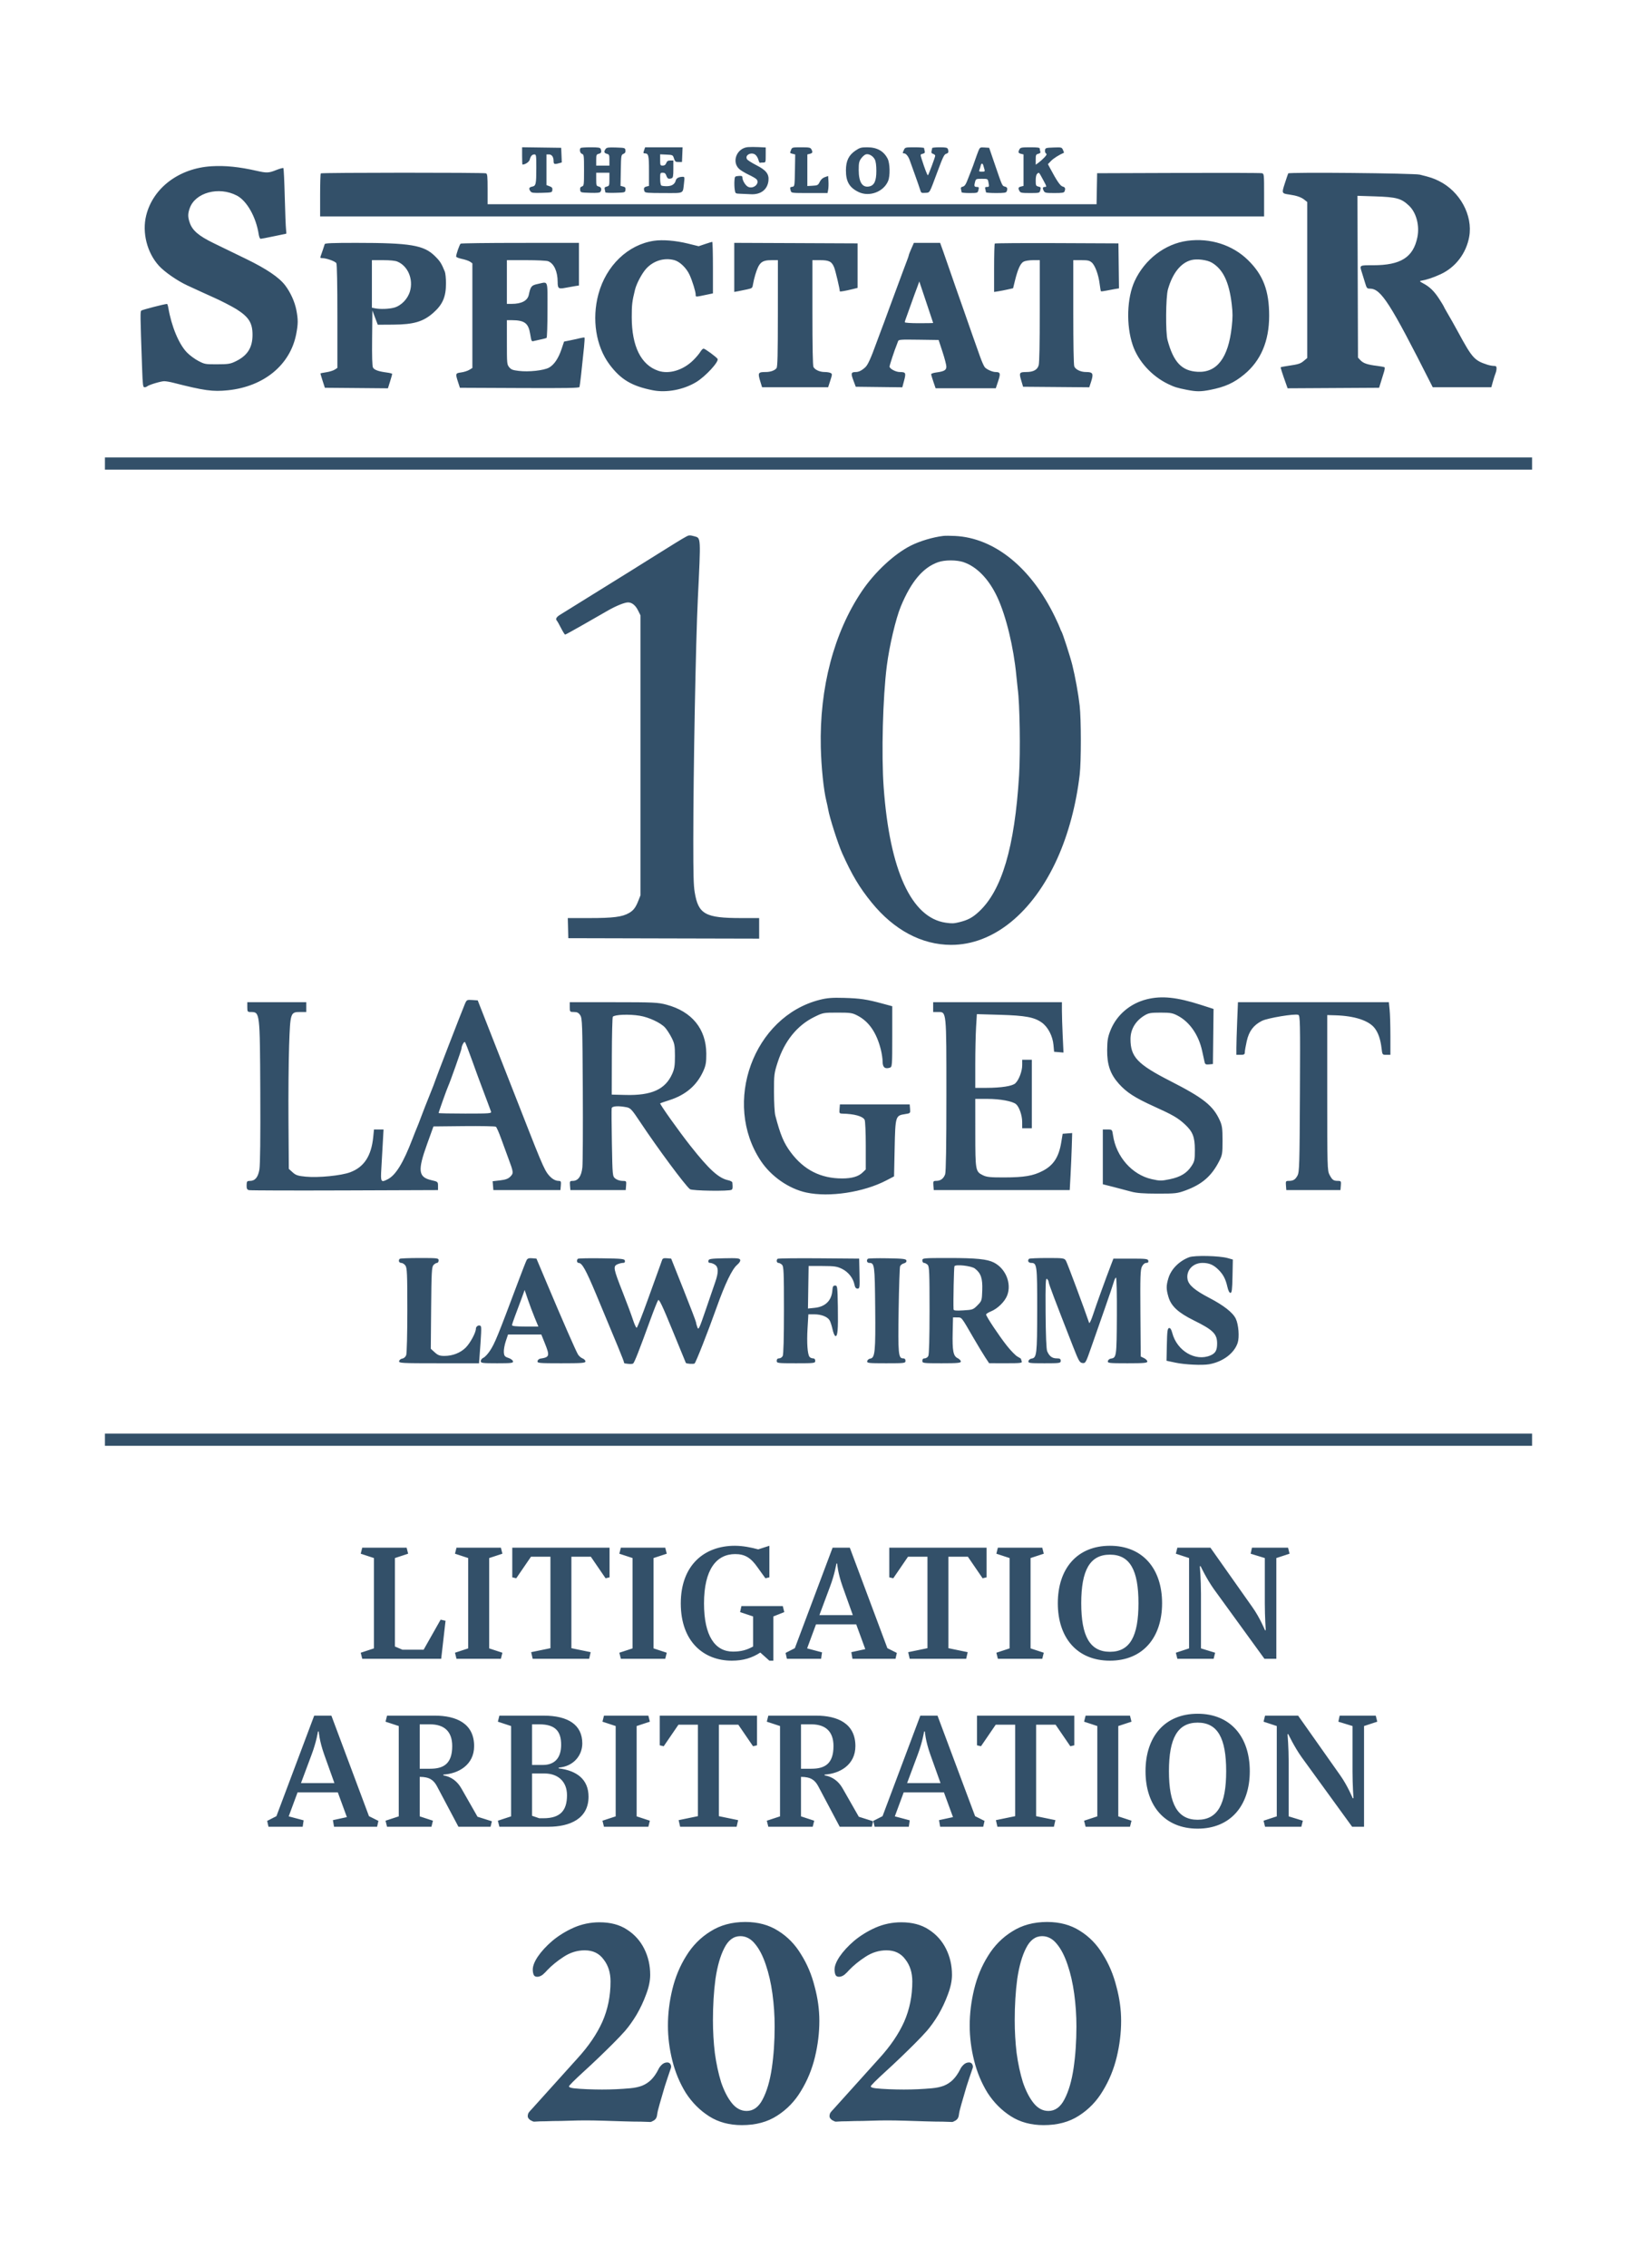
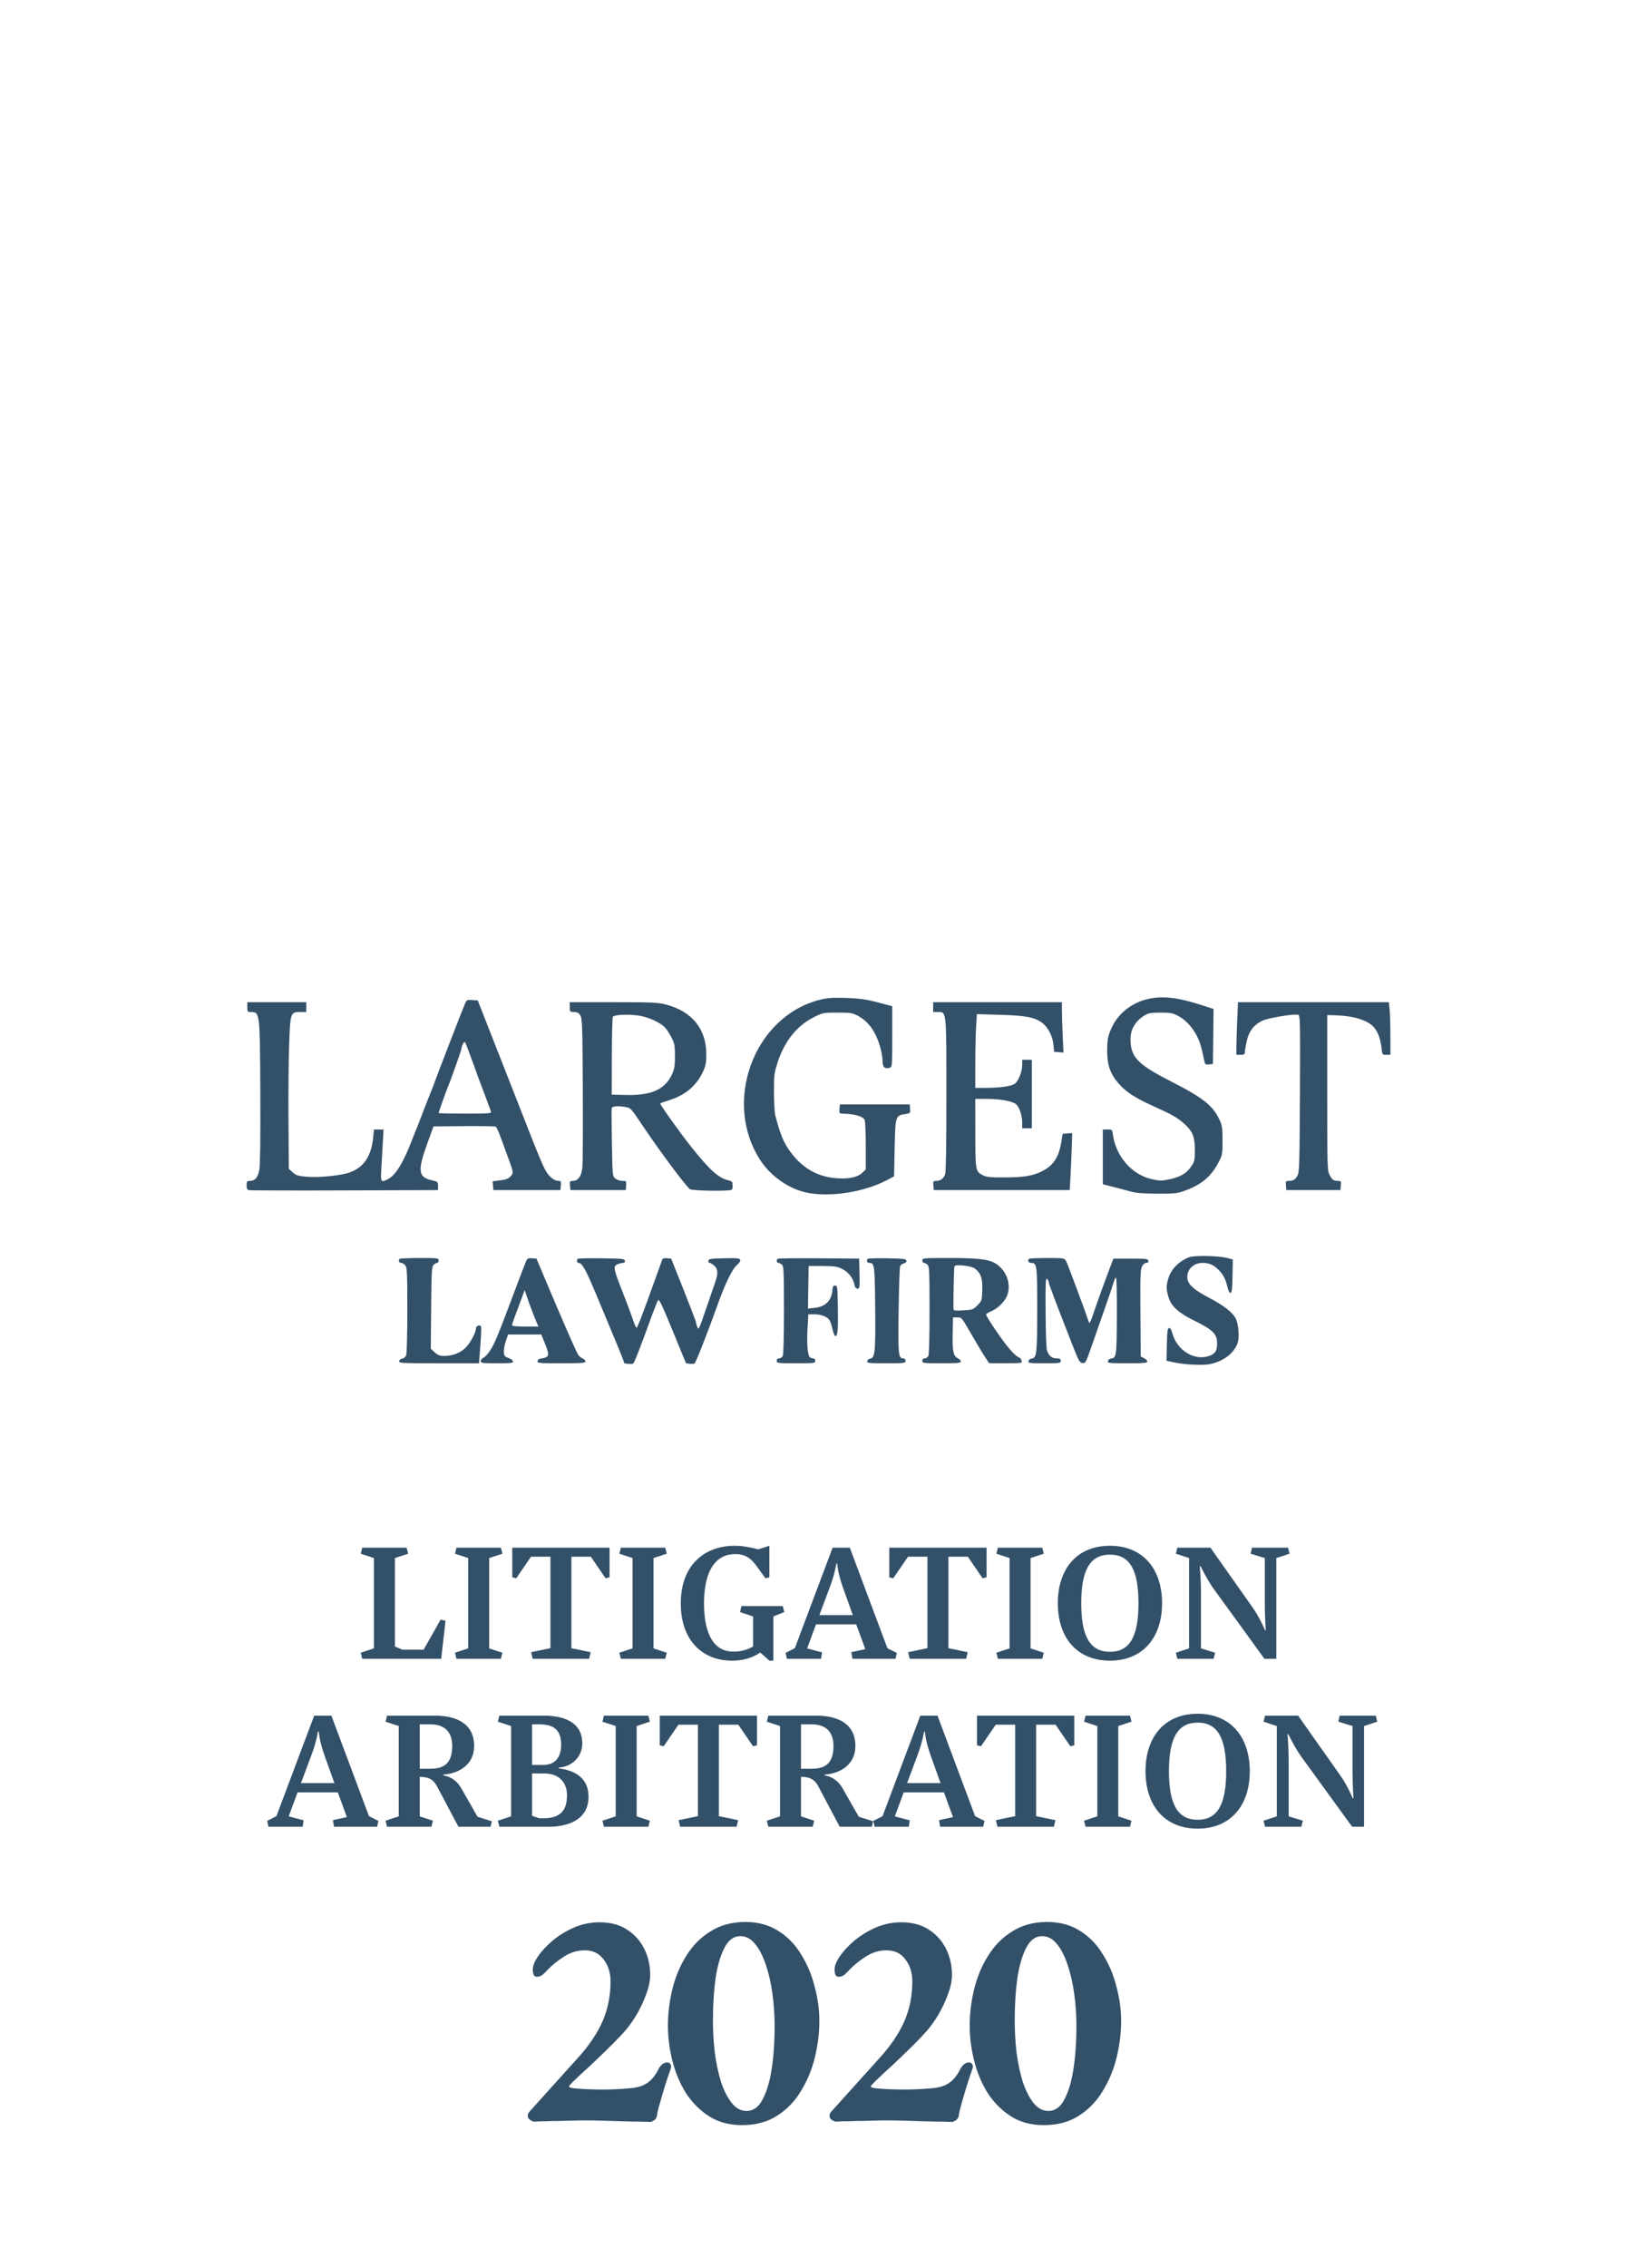
<svg xmlns="http://www.w3.org/2000/svg" width="156" height="216" viewBox="0 0 156 216" fill="none">
  <rect width="156" height="216" fill="white" />
  <path d="M38.894 147.992L38.75 147.416H34.52L34.376 147.992L35.636 148.406V157.01L34.376 157.424L34.52 158H42.044L42.458 154.382L41.99 154.274L40.37 157.136H38.354L37.634 156.83V148.406L38.894 147.992ZM43.502 147.416L43.358 147.992L44.618 148.406V157.01L43.358 157.424L43.502 158H47.733L47.877 157.424L46.617 157.01V148.406L47.877 147.992L47.733 147.416H43.502ZM50.618 157.37L50.762 158H56.144L56.288 157.37L54.452 156.992V148.28H56.306L57.71 150.332L58.088 150.242V147.416H48.818V150.242L49.196 150.332L50.6 148.28H52.454V156.992L50.618 157.37ZM59.165 147.416L59.021 147.992L60.281 148.406V157.01L59.021 157.424L59.165 158H63.395L63.539 157.424L62.279 157.01V148.406L63.539 147.992L63.395 147.416H59.165ZM67.09 152.726C67.09 149.486 68.278 148.028 70.06 148.028C70.978 148.028 71.554 148.37 72.202 149.306L72.94 150.332L73.318 150.242V147.236L72.256 147.578C71.59 147.398 70.798 147.236 70.024 147.236C67.126 147.236 64.876 149.072 64.876 152.726C64.876 156.416 67.108 158.18 69.736 158.18C70.852 158.18 71.68 157.91 72.454 157.406L73.318 158.18H73.696V153.968L74.74 153.554L74.596 152.978H70.654L70.528 153.554L71.77 153.968V156.83C71.158 157.172 70.6 157.316 69.844 157.316C68.152 157.316 67.09 155.84 67.09 152.726ZM82.459 157.082L81.127 157.37L81.235 158H85.339L85.465 157.442L84.565 156.992L80.983 147.416H79.345L75.745 156.992L74.863 157.442L74.989 158H78.247L78.337 157.388L76.915 157.01L77.761 154.724H81.595L82.459 157.082ZM79.093 151.142C79.561 149.9 79.705 148.928 79.705 148.928H79.777C79.777 148.928 79.831 149.81 80.299 151.124L81.271 153.842H78.085L79.093 151.142ZM86.547 157.37L86.691 158H92.073L92.217 157.37L90.381 156.992V148.28H92.235L93.639 150.332L94.017 150.242V147.416H84.747V150.242L85.125 150.332L86.529 148.28H88.383V156.992L86.547 157.37ZM95.094 147.416L94.95 147.992L96.21 148.406V157.01L94.95 157.424L95.094 158H99.324L99.468 157.424L98.208 157.01V148.406L99.468 147.992L99.324 147.416H95.094ZM105.774 157.334C103.866 157.334 103.038 155.858 103.038 152.708C103.038 149.558 103.866 148.082 105.774 148.082C107.682 148.082 108.492 149.558 108.492 152.708C108.492 155.858 107.682 157.334 105.774 157.334ZM105.774 158.18C108.888 158.18 110.742 156.002 110.742 152.708C110.742 149.414 108.888 147.236 105.774 147.236C102.642 147.236 100.806 149.414 100.806 152.708C100.806 156.002 102.642 158.18 105.774 158.18ZM114.448 151.808C114.448 150.476 114.34 149.18 114.34 149.18H114.412C114.412 149.18 114.97 150.368 115.672 151.358L120.496 158H121.63V148.406L122.89 147.992L122.746 147.416H119.308L119.182 147.992L120.532 148.406V152.726C120.532 154.004 120.622 155.282 120.622 155.282H120.55C120.55 155.282 120.064 154.094 119.362 153.104L115.348 147.416H112.198L112.054 147.992L113.314 148.406V157.01L112.054 157.424L112.198 158H115.654L115.798 157.424L114.448 157.01V151.808ZM33.056 173.082L31.724 173.37L31.832 174H35.936L36.062 173.442L35.162 172.992L31.58 163.416H29.942L26.342 172.992L25.46 173.442L25.586 174H28.844L28.934 173.388L27.512 173.01L28.358 170.724H32.192L33.056 173.082ZM29.69 167.142C30.158 165.9 30.302 164.928 30.302 164.928H30.374C30.374 164.928 30.428 165.81 30.896 167.124L31.868 169.842H28.682L29.69 167.142ZM39.998 164.244H40.988C42.302 164.244 43.094 164.892 43.094 166.314C43.094 168.024 42.248 168.474 40.988 168.474H39.998V164.244ZM45.506 173.046L43.976 170.364C43.562 169.626 42.968 169.23 42.248 169.104V169.032C43.688 168.942 45.182 168.114 45.182 166.314C45.182 164.154 43.472 163.416 41.438 163.416H36.884L36.74 163.992L38 164.406V173.01L36.74 173.424L36.884 174H41.114L41.258 173.424L39.998 173.01V169.248C40.952 169.248 41.33 169.572 41.636 170.13L43.688 174H46.748L46.874 173.478L45.506 173.046ZM55.491 166.062C55.491 164.316 54.177 163.416 51.801 163.416H47.589L47.445 163.992L48.705 164.406V173.01L47.445 173.424L47.589 174H52.269C54.267 174 56.085 173.262 56.085 171.138C56.085 169.5 54.987 168.654 53.241 168.438V168.366C54.663 168.258 55.491 167.196 55.491 166.062ZM51.873 168.924C53.205 168.924 54.033 169.716 54.033 170.994C54.033 172.452 53.403 173.19 51.783 173.19H51.387L50.703 172.956V168.924H51.873ZM50.703 164.244H51.405C52.935 164.244 53.475 164.928 53.475 166.188C53.475 167.484 52.827 168.114 51.729 168.114H50.703V164.244ZM57.556 163.416L57.412 163.992L58.672 164.406V173.01L57.412 173.424L57.556 174H61.786L61.93 173.424L60.67 173.01V164.406L61.93 163.992L61.786 163.416H57.556ZM64.671 173.37L64.815 174H70.197L70.341 173.37L68.505 172.992V164.28H70.359L71.763 166.332L72.141 166.242V163.416H62.871V166.242L63.249 166.332L64.653 164.28H66.507V172.992L64.671 173.37ZM76.332 164.244H77.322C78.636 164.244 79.428 164.892 79.428 166.314C79.428 168.024 78.582 168.474 77.322 168.474H76.332V164.244ZM81.84 173.046L80.31 170.364C79.896 169.626 79.302 169.23 78.582 169.104V169.032C80.022 168.942 81.516 168.114 81.516 166.314C81.516 164.154 79.806 163.416 77.772 163.416H73.218L73.074 163.992L74.334 164.406V173.01L73.074 173.424L73.218 174H77.448L77.592 173.424L76.332 173.01V169.248C77.286 169.248 77.664 169.572 77.97 170.13L80.022 174H83.082L83.208 173.478L81.84 173.046ZM90.817 173.082L89.485 173.37L89.593 174H93.697L93.823 173.442L92.923 172.992L89.341 163.416H87.703L84.103 172.992L83.221 173.442L83.347 174H86.605L86.695 173.388L85.273 173.01L86.119 170.724H89.953L90.817 173.082ZM87.451 167.142C87.919 165.9 88.063 164.928 88.063 164.928H88.135C88.135 164.928 88.189 165.81 88.657 167.124L89.629 169.842H86.443L87.451 167.142ZM94.906 173.37L95.05 174H100.432L100.576 173.37L98.74 172.992V164.28H100.594L101.998 166.332L102.376 166.242V163.416H93.106V166.242L93.484 166.332L94.888 164.28H96.742V172.992L94.906 173.37ZM103.453 163.416L103.309 163.992L104.569 164.406V173.01L103.309 173.424L103.453 174H107.683L107.827 173.424L106.567 173.01V164.406L107.827 163.992L107.683 163.416H103.453ZM114.132 173.334C112.224 173.334 111.396 171.858 111.396 168.708C111.396 165.558 112.224 164.082 114.132 164.082C116.04 164.082 116.85 165.558 116.85 168.708C116.85 171.858 116.04 173.334 114.132 173.334ZM114.132 174.18C117.246 174.18 119.1 172.002 119.1 168.708C119.1 165.414 117.246 163.236 114.132 163.236C111 163.236 109.164 165.414 109.164 168.708C109.164 172.002 111 174.18 114.132 174.18ZM122.806 167.808C122.806 166.476 122.698 165.18 122.698 165.18H122.77C122.77 165.18 123.328 166.368 124.03 167.358L128.854 174H129.988V164.406L131.248 163.992L131.104 163.416H127.666L127.54 163.992L128.89 164.406V168.726C128.89 170.004 128.98 171.282 128.98 171.282H128.908C128.908 171.282 128.422 170.094 127.72 169.104L123.706 163.416H120.556L120.412 163.992L121.672 164.406V173.01L120.412 173.424L120.556 174H124.012L124.156 173.424L122.806 173.01V167.808Z" fill="#335069" />
  <path d="M61.992 202.12C61.872 202.12 61.572 202.11 61.092 202.09C60.632 202.09 60.082 202.08 59.442 202.06C58.822 202.04 58.182 202.02 57.522 202C56.862 201.98 56.282 201.97 55.782 201.97C55.322 201.97 54.812 201.98 54.252 202C53.712 202.02 53.192 202.03 52.692 202.03C52.212 202.05 51.802 202.06 51.462 202.06C51.142 202.08 50.952 202.09 50.892 202.09C50.832 202.09 50.712 202.04 50.532 201.94C50.372 201.82 50.292 201.7 50.292 201.58C50.292 201.42 50.332 201.29 50.412 201.19C50.492 201.09 50.572 201 50.652 200.92L55.032 196.06C56.092 194.9 56.882 193.74 57.402 192.58C57.922 191.4 58.182 190.12 58.182 188.74C58.182 187.9 57.962 187.2 57.522 186.64C57.102 186.06 56.502 185.77 55.722 185.77C55.022 185.77 54.362 185.97 53.742 186.37C53.122 186.77 52.592 187.2 52.152 187.66C52.052 187.78 51.912 187.92 51.732 188.08C51.552 188.22 51.372 188.29 51.192 188.29C51.032 188.29 50.922 188.23 50.862 188.11C50.802 187.97 50.772 187.8 50.772 187.6C50.772 187.26 50.932 186.85 51.252 186.37C51.592 185.87 52.052 185.37 52.632 184.87C53.232 184.37 53.912 183.95 54.672 183.61C55.452 183.27 56.272 183.1 57.132 183.1C58.172 183.1 59.042 183.33 59.742 183.79C60.462 184.25 61.012 184.86 61.392 185.62C61.772 186.38 61.962 187.21 61.962 188.11C61.962 188.67 61.832 189.29 61.572 189.97C61.332 190.63 61.032 191.27 60.672 191.89C60.312 192.49 59.942 193.01 59.562 193.45C59.262 193.79 58.882 194.19 58.422 194.65C57.982 195.09 57.522 195.54 57.042 196C56.562 196.46 56.102 196.89 55.662 197.29C55.222 197.69 54.872 198.02 54.612 198.28C54.352 198.54 54.222 198.69 54.222 198.73C54.222 198.81 54.372 198.87 54.672 198.91C55.032 198.95 55.462 198.98 55.962 199C56.482 199.02 56.952 199.03 57.372 199.03C57.832 199.03 58.282 199.02 58.722 199C59.162 198.98 59.602 198.95 60.042 198.91C60.482 198.87 60.862 198.79 61.182 198.67C61.522 198.53 61.812 198.34 62.052 198.1C62.312 197.84 62.542 197.51 62.742 197.11C62.802 196.97 62.902 196.83 63.042 196.69C63.202 196.53 63.382 196.45 63.582 196.45C63.742 196.45 63.852 196.52 63.912 196.66C63.972 196.78 63.972 196.91 63.912 197.05C63.732 197.57 63.542 198.14 63.342 198.76C63.162 199.36 63.002 199.91 62.862 200.41C62.722 200.89 62.642 201.23 62.622 201.43C62.602 201.67 62.502 201.85 62.322 201.97C62.142 202.07 62.032 202.12 61.992 202.12ZM70.701 202.42C69.501 202.42 68.461 202.14 67.581 201.58C66.701 201.02 65.961 200.28 65.361 199.36C64.781 198.42 64.351 197.39 64.071 196.27C63.791 195.15 63.651 194.04 63.651 192.94C63.651 191.8 63.791 190.65 64.071 189.49C64.351 188.33 64.791 187.27 65.391 186.31C65.991 185.33 66.761 184.55 67.701 183.97C68.641 183.37 69.751 183.07 71.031 183.07C72.231 183.07 73.271 183.35 74.151 183.91C75.051 184.47 75.781 185.22 76.341 186.16C76.921 187.08 77.351 188.1 77.631 189.22C77.931 190.32 78.081 191.41 78.081 192.49C78.081 193.63 77.941 194.78 77.661 195.94C77.381 197.1 76.941 198.17 76.341 199.15C75.761 200.13 75.001 200.92 74.061 201.52C73.141 202.12 72.021 202.42 70.701 202.42ZM71.151 201.07C71.791 201.07 72.301 200.7 72.681 199.96C73.081 199.2 73.371 198.21 73.551 196.99C73.731 195.77 73.821 194.45 73.821 193.03C73.821 191.97 73.751 190.93 73.611 189.91C73.471 188.89 73.261 187.97 72.981 187.15C72.701 186.31 72.361 185.65 71.961 185.17C71.561 184.67 71.091 184.42 70.551 184.42C69.911 184.42 69.401 184.8 69.021 185.56C68.641 186.3 68.361 187.28 68.181 188.5C68.021 189.7 67.941 191.01 67.941 192.43C67.941 193.49 68.001 194.53 68.121 195.55C68.261 196.57 68.461 197.5 68.721 198.34C69.001 199.16 69.341 199.82 69.741 200.32C70.141 200.82 70.611 201.07 71.151 201.07ZM90.75 202.12C90.63 202.12 90.33 202.11 89.85 202.09C89.39 202.09 88.84 202.08 88.2 202.06C87.58 202.04 86.94 202.02 86.28 202C85.62 201.98 85.04 201.97 84.54 201.97C84.08 201.97 83.57 201.98 83.01 202C82.47 202.02 81.95 202.03 81.45 202.03C80.97 202.05 80.56 202.06 80.22 202.06C79.9 202.08 79.71 202.09 79.65 202.09C79.59 202.09 79.47 202.04 79.29 201.94C79.13 201.82 79.05 201.7 79.05 201.58C79.05 201.42 79.09 201.29 79.17 201.19C79.25 201.09 79.33 201 79.41 200.92L83.79 196.06C84.85 194.9 85.64 193.74 86.16 192.58C86.68 191.4 86.94 190.12 86.94 188.74C86.94 187.9 86.72 187.2 86.28 186.64C85.86 186.06 85.26 185.77 84.48 185.77C83.78 185.77 83.12 185.97 82.5 186.37C81.88 186.77 81.35 187.2 80.91 187.66C80.81 187.78 80.67 187.92 80.49 188.08C80.31 188.22 80.13 188.29 79.95 188.29C79.79 188.29 79.68 188.23 79.62 188.11C79.56 187.97 79.53 187.8 79.53 187.6C79.53 187.26 79.69 186.85 80.01 186.37C80.35 185.87 80.81 185.37 81.39 184.87C81.99 184.37 82.67 183.95 83.43 183.61C84.21 183.27 85.03 183.1 85.89 183.1C86.93 183.1 87.8 183.33 88.5 183.79C89.22 184.25 89.77 184.86 90.15 185.62C90.53 186.38 90.72 187.21 90.72 188.11C90.72 188.67 90.59 189.29 90.33 189.97C90.09 190.63 89.79 191.27 89.43 191.89C89.07 192.49 88.7 193.01 88.32 193.45C88.02 193.79 87.64 194.19 87.18 194.65C86.74 195.09 86.28 195.54 85.8 196C85.32 196.46 84.86 196.89 84.42 197.29C83.98 197.69 83.63 198.02 83.37 198.28C83.11 198.54 82.98 198.69 82.98 198.73C82.98 198.81 83.13 198.87 83.43 198.91C83.79 198.95 84.22 198.98 84.72 199C85.24 199.02 85.71 199.03 86.13 199.03C86.59 199.03 87.04 199.02 87.48 199C87.92 198.98 88.36 198.95 88.8 198.91C89.24 198.87 89.62 198.79 89.94 198.67C90.28 198.53 90.57 198.34 90.81 198.1C91.07 197.84 91.3 197.51 91.5 197.11C91.56 196.97 91.66 196.83 91.8 196.69C91.96 196.53 92.14 196.45 92.34 196.45C92.5 196.45 92.61 196.52 92.67 196.66C92.73 196.78 92.73 196.91 92.67 197.05C92.49 197.57 92.3 198.14 92.1 198.76C91.92 199.36 91.76 199.91 91.62 200.41C91.48 200.89 91.4 201.23 91.38 201.43C91.36 201.67 91.26 201.85 91.08 201.97C90.9 202.07 90.79 202.12 90.75 202.12ZM99.459 202.42C98.259 202.42 97.219 202.14 96.339 201.58C95.459 201.02 94.719 200.28 94.119 199.36C93.539 198.42 93.109 197.39 92.829 196.27C92.549 195.15 92.409 194.04 92.409 192.94C92.409 191.8 92.549 190.65 92.829 189.49C93.109 188.33 93.549 187.27 94.149 186.31C94.749 185.33 95.519 184.55 96.459 183.97C97.399 183.37 98.509 183.07 99.789 183.07C100.989 183.07 102.029 183.35 102.909 183.91C103.809 184.47 104.539 185.22 105.099 186.16C105.679 187.08 106.109 188.1 106.389 189.22C106.689 190.32 106.839 191.41 106.839 192.49C106.839 193.63 106.699 194.78 106.419 195.94C106.139 197.1 105.699 198.17 105.099 199.15C104.519 200.13 103.759 200.92 102.819 201.52C101.899 202.12 100.779 202.42 99.459 202.42ZM99.909 201.07C100.549 201.07 101.059 200.7 101.439 199.96C101.839 199.2 102.129 198.21 102.309 196.99C102.489 195.77 102.579 194.45 102.579 193.03C102.579 191.97 102.509 190.93 102.369 189.91C102.229 188.89 102.019 187.97 101.739 187.15C101.459 186.31 101.119 185.65 100.719 185.17C100.319 184.67 99.849 184.42 99.309 184.42C98.669 184.42 98.159 184.8 97.779 185.56C97.399 186.3 97.119 187.28 96.939 188.5C96.779 189.7 96.699 191.01 96.699 192.43C96.699 193.49 96.759 194.53 96.879 195.55C97.019 196.57 97.219 197.5 97.479 198.34C97.759 199.16 98.099 199.82 98.499 200.32C98.899 200.82 99.369 201.07 99.909 201.07Z" fill="#335069" />
-   <path fill-rule="evenodd" clip-rule="evenodd" d="M71.277 14.013C70.224 14.098 69.697 15.392 70.432 16.086C70.578 16.224 70.986 16.472 71.34 16.638C71.694 16.804 72.036 17.004 72.1 17.082C72.427 17.476 71.806 18.031 71.298 17.799C71.044 17.683 70.745 17.192 70.745 16.891C70.745 16.764 70.668 16.736 70.383 16.76C70.027 16.79 70.019 16.799 69.989 17.226C69.972 17.466 69.984 17.836 70.015 18.05C70.073 18.437 70.075 18.438 70.53 18.455C70.782 18.465 71.249 18.485 71.568 18.501C72.503 18.548 73.139 18.055 73.231 17.213C73.301 16.578 73.006 16.204 72.06 15.725C71.64 15.512 71.249 15.261 71.19 15.168C70.939 14.764 71.636 14.424 72.013 14.765C72.115 14.858 72.234 15.068 72.276 15.233C72.319 15.397 72.384 15.52 72.42 15.507C72.457 15.493 72.595 15.483 72.728 15.483C72.965 15.483 72.97 15.466 72.97 14.764V14.046L72.317 14.014C71.958 13.996 71.49 13.995 71.277 14.013ZM49.755 14.851C49.755 15.305 49.771 15.676 49.789 15.676C50.054 15.676 50.426 15.425 50.48 15.21C50.566 14.866 50.707 14.708 50.928 14.708C51.096 14.708 51.109 14.8 51.108 15.991C51.107 17.553 51.073 17.703 50.71 17.776C50.409 17.836 50.364 17.967 50.555 18.228C50.659 18.371 50.819 18.392 51.643 18.368C52.594 18.34 52.609 18.336 52.637 18.096C52.66 17.902 52.606 17.83 52.371 17.741L52.077 17.63V16.169V14.708H52.315C52.581 14.708 52.754 14.951 52.754 15.325C52.754 15.633 52.824 15.668 53.218 15.561L53.536 15.475L53.508 14.777L53.479 14.078L51.617 14.052L49.755 14.026V14.851ZM55.333 14.094C55.192 14.236 55.275 14.6 55.462 14.659C55.645 14.717 55.656 14.806 55.656 16.209C55.656 17.626 55.646 17.7 55.457 17.76C55.31 17.807 55.265 17.891 55.287 18.082C55.317 18.338 55.322 18.34 56.228 18.368C56.892 18.388 57.16 18.362 57.218 18.271C57.367 18.036 57.302 17.828 57.058 17.767C56.831 17.71 56.816 17.668 56.816 17.079V16.451H57.445H58.074V17.079C58.074 17.673 58.061 17.71 57.824 17.769C57.627 17.819 57.586 17.876 57.629 18.038C57.66 18.151 57.685 18.277 57.686 18.319C57.687 18.361 58.111 18.383 58.63 18.367C59.568 18.34 59.574 18.338 59.603 18.085C59.626 17.881 59.583 17.818 59.383 17.768L59.133 17.705L59.16 16.231C59.186 14.799 59.193 14.753 59.408 14.659C59.568 14.589 59.622 14.496 59.601 14.32C59.574 14.085 59.55 14.077 58.704 14.05C57.971 14.026 57.816 14.048 57.713 14.19C57.528 14.443 57.564 14.583 57.832 14.651C58.053 14.706 58.074 14.757 58.074 15.242V15.773H57.445H56.816V15.242C56.816 14.757 56.837 14.706 57.058 14.651C57.302 14.589 57.35 14.466 57.241 14.183C57.194 14.059 57.015 14.03 56.29 14.03C55.799 14.03 55.369 14.059 55.333 14.094ZM61.377 14.32C61.29 14.571 61.299 14.611 61.445 14.611C61.801 14.611 61.846 14.801 61.846 16.275V17.707L61.605 17.767C61.361 17.828 61.313 17.952 61.421 18.235C61.472 18.367 61.725 18.388 63.249 18.388C65.267 18.388 65.056 18.497 65.188 17.395C65.248 16.892 65.237 16.839 65.074 16.84C64.698 16.843 64.454 16.966 64.4 17.182C64.31 17.542 64.028 17.727 63.561 17.734C63.326 17.738 63.084 17.709 63.022 17.671C62.958 17.631 62.91 17.358 62.91 17.026C62.91 16.474 62.92 16.451 63.157 16.451C63.345 16.451 63.428 16.521 63.505 16.742C63.606 17.031 63.724 17.085 64.015 16.974C64.138 16.926 64.168 16.754 64.168 16.102V15.289H63.875C63.652 15.289 63.561 15.346 63.491 15.531C63.426 15.701 63.326 15.773 63.155 15.773C62.923 15.773 62.91 15.746 62.91 15.236V14.699L63.515 14.727C64.112 14.756 64.121 14.76 64.229 15.095C64.325 15.394 64.377 15.434 64.664 15.434H64.99L65.019 14.732L65.047 14.03H63.263H61.478L61.377 14.32ZM75.386 14.278C75.263 14.602 75.255 14.581 75.536 14.651L75.78 14.713L75.754 16.236C75.727 17.732 75.723 17.759 75.509 17.79C75.273 17.823 75.265 17.844 75.353 18.17C75.41 18.386 75.429 18.388 77.136 18.388H78.862L78.921 18.073C78.953 17.9 78.966 17.535 78.949 17.261L78.919 16.764L78.602 16.874C78.393 16.946 78.228 17.099 78.118 17.323C77.963 17.639 77.917 17.664 77.444 17.691L76.936 17.72V16.216V14.711L77.178 14.651C77.443 14.584 77.471 14.5 77.32 14.217C77.232 14.053 77.111 14.03 76.35 14.03C75.505 14.03 75.478 14.037 75.386 14.278ZM81.523 14.345C80.879 14.78 80.618 15.32 80.614 16.221C80.61 17.292 80.943 17.866 81.812 18.287C82.838 18.784 84.2 18.28 84.633 17.242C84.839 16.75 84.813 15.558 84.588 15.116C84.217 14.389 83.577 14.03 82.651 14.03C82.063 14.03 81.935 14.065 81.523 14.345ZM86.141 14.277C85.999 14.588 86 14.611 86.159 14.611C86.331 14.611 86.557 14.882 86.685 15.241C86.742 15.4 86.969 16.032 87.19 16.645C87.411 17.257 87.634 17.903 87.687 18.079C87.776 18.381 87.803 18.397 88.18 18.369C88.629 18.336 88.536 18.497 89.318 16.403C89.886 14.879 89.978 14.694 90.191 14.638C90.386 14.587 90.425 14.452 90.323 14.183C90.276 14.062 90.112 14.03 89.549 14.03C89.155 14.03 88.833 14.062 88.832 14.102C88.832 14.142 88.806 14.269 88.775 14.384C88.734 14.539 88.771 14.609 88.921 14.656C89.033 14.692 89.123 14.772 89.122 14.835C89.12 14.967 88.503 16.62 88.429 16.695C88.382 16.742 88.118 16.056 87.822 15.119C87.694 14.714 87.696 14.706 87.932 14.646C88.12 14.599 88.16 14.541 88.117 14.38C88.087 14.268 88.062 14.142 88.061 14.102C88.06 14.062 87.653 14.03 87.156 14.03C86.282 14.03 86.249 14.038 86.141 14.277ZM93.252 14.342C93.178 14.519 93.021 14.947 92.904 15.291C92.786 15.636 92.652 16.006 92.605 16.112C92.559 16.219 92.401 16.623 92.254 17.011C92.046 17.562 91.937 17.729 91.757 17.774C91.578 17.819 91.538 17.879 91.581 18.038C91.611 18.151 91.637 18.276 91.637 18.316C91.638 18.355 91.982 18.388 92.401 18.388C93.11 18.388 93.168 18.373 93.222 18.17C93.31 17.841 93.299 17.807 93.095 17.807C92.845 17.807 92.811 17.722 92.913 17.347C92.997 17.038 93.008 17.032 93.564 17.032C94.12 17.032 94.13 17.037 94.19 17.335C94.279 17.779 94.27 17.807 94.046 17.807C93.88 17.807 93.852 17.849 93.899 18.025C93.931 18.145 93.958 18.276 93.959 18.316C93.96 18.355 94.391 18.388 94.917 18.388C95.701 18.388 95.885 18.36 95.933 18.235C96.04 17.954 95.994 17.829 95.759 17.77C95.501 17.705 95.525 17.76 94.778 15.579L94.264 14.078L93.826 14.049C93.409 14.021 93.38 14.036 93.252 14.342ZM97.156 14.217C97.004 14.5 97.032 14.584 97.297 14.651L97.539 14.711V16.209V17.707L97.297 17.767C97.032 17.834 97.004 17.918 97.156 18.201C97.244 18.366 97.365 18.388 98.16 18.388C99.016 18.388 99.067 18.377 99.123 18.17C99.209 17.846 99.204 17.833 98.942 17.767C98.721 17.712 98.7 17.66 98.7 17.188C98.7 16.841 98.749 16.628 98.847 16.546C99.025 16.398 98.983 16.354 99.418 17.153C99.75 17.762 99.761 17.807 99.576 17.807C99.355 17.807 99.327 17.92 99.477 18.201C99.565 18.366 99.686 18.388 100.482 18.388C101.219 18.388 101.398 18.36 101.446 18.235C101.554 17.953 101.507 17.828 101.267 17.768C101.041 17.711 100.709 17.227 100.067 16.019L99.863 15.635L100.164 15.324C100.398 15.082 100.942 14.738 101.388 14.551C101.403 14.544 101.363 14.423 101.298 14.281C101.183 14.028 101.163 14.023 100.4 14.05C99.659 14.077 99.617 14.09 99.586 14.309C99.568 14.437 99.611 14.576 99.681 14.62C99.779 14.68 99.741 14.77 99.52 15.003C99.362 15.17 99.112 15.393 98.966 15.498L98.7 15.69V15.2C98.7 14.757 98.723 14.706 98.948 14.649C99.112 14.608 99.177 14.54 99.141 14.446C99.111 14.368 99.087 14.243 99.087 14.167C99.087 14.058 98.897 14.03 98.171 14.03C97.365 14.03 97.244 14.052 97.156 14.217ZM83.367 15.189C83.463 15.376 83.513 15.747 83.513 16.277C83.513 17.227 83.322 17.652 82.849 17.756C82.186 17.902 81.835 17.365 81.832 16.203C81.831 15.539 81.864 15.374 82.055 15.105C82.179 14.932 82.373 14.755 82.486 14.712C82.765 14.606 83.183 14.833 83.367 15.189ZM93.712 15.773C93.742 15.88 93.791 16.054 93.822 16.161C93.868 16.325 93.83 16.354 93.569 16.354C93.314 16.354 93.275 16.326 93.334 16.185C93.373 16.091 93.426 15.917 93.452 15.797C93.51 15.527 93.639 15.515 93.712 15.773ZM20.157 15.835C17.07 16.02 14.583 17.893 13.93 20.525C13.526 22.156 14.014 24.076 15.15 25.321C15.687 25.908 16.912 26.756 17.848 27.187C18.187 27.343 18.812 27.631 19.238 27.827C19.663 28.024 20.164 28.25 20.35 28.331C20.969 28.6 22.134 29.198 22.543 29.457C23.716 30.201 24.066 30.763 24.064 31.899C24.062 33.161 23.547 33.928 22.33 34.479C21.919 34.664 21.68 34.697 20.689 34.699C19.561 34.703 19.51 34.694 18.908 34.382C18.567 34.205 18.077 33.843 17.818 33.577C17.047 32.785 16.341 31.092 16.038 29.308C16.003 29.109 15.948 28.947 15.914 28.95C15.628 28.969 13.626 29.486 13.475 29.579C13.356 29.653 13.359 29.873 13.544 35.12C13.599 36.676 13.626 36.887 13.767 36.887C13.855 36.887 13.969 36.849 14.019 36.803C14.177 36.658 15.344 36.306 15.653 36.31C15.816 36.312 16.188 36.374 16.481 36.449C19.46 37.211 20.265 37.322 21.718 37.174C25.157 36.821 27.669 34.75 28.231 31.802C28.413 30.846 28.415 30.448 28.243 29.544C28.092 28.752 27.683 27.847 27.174 27.18C26.593 26.417 25.393 25.607 23.448 24.662C22.463 24.183 21.082 23.513 20.381 23.172C18.94 22.473 18.334 21.956 18.081 21.213C17.893 20.662 17.893 20.362 18.081 19.83C18.606 18.338 20.846 17.735 22.561 18.623C23.527 19.123 24.402 20.673 24.657 22.335C24.691 22.561 24.772 22.747 24.837 22.747C24.901 22.747 25.468 22.638 26.096 22.505C26.724 22.371 27.254 22.262 27.274 22.262C27.294 22.262 27.287 22.077 27.258 21.851C27.229 21.624 27.174 20.232 27.137 18.758C27.099 17.283 27.04 16.047 27.005 16.012C26.97 15.977 26.647 16.066 26.287 16.21C25.614 16.48 25.402 16.487 24.461 16.272C22.79 15.891 21.468 15.756 20.157 15.835ZM30.571 16.516C30.535 16.551 30.506 17.488 30.506 18.598V20.616H75.485H120.464V18.584C120.464 16.557 120.463 16.552 120.246 16.499C120.126 16.47 116.546 16.458 112.29 16.473L104.552 16.5L104.525 17.977L104.499 19.454H75.483H46.467V18.011C46.467 16.785 46.444 16.56 46.314 16.51C46.104 16.429 30.651 16.435 30.571 16.516ZM122.762 16.518C122.74 16.561 122.597 16.981 122.444 17.451C122.13 18.417 122.133 18.425 122.874 18.532C123.56 18.63 123.996 18.78 124.298 19.021L124.575 19.241V26.671V34.1L124.251 34.37C123.918 34.648 123.757 34.699 122.699 34.855C122.358 34.905 122.066 34.961 122.048 34.978C122.019 35.007 122.194 35.555 122.558 36.574L122.705 36.986L127.064 36.961L131.423 36.936L131.603 36.355C131.702 36.035 131.833 35.61 131.894 35.41C131.956 35.21 131.979 35.02 131.947 34.988C131.915 34.955 131.592 34.893 131.23 34.849C130.317 34.739 129.919 34.604 129.646 34.313L129.411 34.063L129.385 26.357L129.358 18.651L131.029 18.705C133.087 18.772 133.536 18.895 134.273 19.591C134.97 20.25 135.299 21.494 135.069 22.606C134.676 24.514 133.486 25.265 130.857 25.265C129.514 25.265 129.554 25.238 129.785 25.964C129.858 26.192 129.993 26.629 130.085 26.936C130.239 27.45 130.273 27.492 130.537 27.492C131.605 27.492 132.461 28.826 136.4 36.621L136.535 36.887H139.326H142.117L142.272 36.331C142.357 36.024 142.469 35.673 142.521 35.551C142.572 35.429 142.615 35.222 142.615 35.091C142.615 34.898 142.566 34.853 142.355 34.853C142.213 34.853 141.941 34.803 141.751 34.742C140.499 34.337 140.298 34.112 138.941 31.609C138.6 30.98 138.207 30.284 137.861 29.697C137.709 29.439 137.585 29.209 137.585 29.186C137.585 29.164 137.391 28.845 137.154 28.478C136.675 27.737 136.236 27.31 135.623 26.99C135.301 26.822 135.256 26.77 135.408 26.744C135.965 26.65 136.553 26.455 137.278 26.124C138.702 25.471 139.728 24.13 140.01 22.55C140.373 20.516 139.126 18.224 137.119 17.237C136.585 16.974 136.326 16.888 135.312 16.637C134.752 16.499 122.832 16.386 122.762 16.518ZM62.33 22.934C59.844 23.298 57.759 25.298 57.025 28.025C56.385 30.402 56.79 32.978 58.075 34.706C59.149 36.148 60.208 36.78 62.214 37.174C63.517 37.43 65.146 37.122 66.35 36.391C67.239 35.852 68.538 34.439 68.381 34.184C68.269 34.003 67.184 33.207 67.05 33.207C66.977 33.207 66.835 33.349 66.734 33.522C66.632 33.695 66.327 34.054 66.055 34.321C65.089 35.268 63.752 35.668 62.724 35.316C61.083 34.756 60.207 32.985 60.203 30.223C60.202 29.018 60.239 28.711 60.515 27.589C60.658 27.011 61.175 26.038 61.573 25.599C62.27 24.832 63.297 24.519 64.265 24.779C64.786 24.92 65.419 25.532 65.716 26.185C65.982 26.77 66.293 27.777 66.295 28.057C66.296 28.304 66.231 28.305 67.432 28.052L67.94 27.946V25.492C67.94 24.142 67.911 23.037 67.874 23.037C67.838 23.037 67.532 23.131 67.194 23.245L66.58 23.453L65.543 23.198C64.402 22.917 63.15 22.814 62.33 22.934ZM113.161 22.935C111.034 23.219 109.091 24.699 108.132 26.766C107.384 28.379 107.304 30.985 107.945 32.876C108.462 34.401 109.75 35.819 111.301 36.571C111.914 36.868 112.175 36.949 113.112 37.133C114.023 37.311 114.427 37.311 115.337 37.133C116.745 36.857 117.593 36.472 118.572 35.663C120.151 34.359 120.943 32.499 120.946 30.088C120.949 27.697 120.38 26.195 118.934 24.778C117.453 23.326 115.325 22.647 113.161 22.935ZM30.944 23.255C30.922 23.322 30.84 23.572 30.762 23.812C30.683 24.052 30.589 24.324 30.552 24.417C30.501 24.548 30.535 24.587 30.699 24.587C31.107 24.587 31.958 24.891 32.054 25.072C32.115 25.185 32.151 27.08 32.151 30.147V35.043L31.902 35.206C31.765 35.296 31.407 35.408 31.107 35.455C30.807 35.502 30.552 35.55 30.541 35.562C30.529 35.573 30.618 35.887 30.739 36.259L30.958 36.936L33.963 36.961L36.968 36.987L37.171 36.34C37.283 35.984 37.374 35.66 37.374 35.621C37.374 35.582 37.146 35.52 36.866 35.484C36.075 35.382 35.662 35.234 35.544 35.011C35.469 34.869 35.443 33.989 35.461 32.19L35.488 29.575L35.743 30.253L35.999 30.931L37.484 30.922C39.419 30.91 40.334 30.64 41.286 29.801C42.183 29.011 42.501 28.276 42.501 26.99C42.501 26.526 42.451 26.024 42.39 25.875C42.067 25.081 41.941 24.883 41.445 24.392C40.393 23.349 39.11 23.134 33.932 23.134C31.659 23.134 30.975 23.162 30.944 23.255ZM43.898 23.208C43.797 23.279 43.468 24.216 43.468 24.433C43.468 24.497 43.719 24.6 44.026 24.663C44.332 24.727 44.68 24.847 44.799 24.93L45.016 25.082V30.066V35.05L44.719 35.231C44.556 35.33 44.208 35.44 43.945 35.475C43.397 35.547 43.387 35.582 43.654 36.403L43.828 36.936L49.503 36.961C53.992 36.981 55.187 36.96 55.222 36.864C55.264 36.75 55.456 35.061 55.655 33.064C55.703 32.586 55.724 32.177 55.701 32.155C55.679 32.133 55.475 32.161 55.248 32.217C55.02 32.274 54.59 32.368 54.293 32.428L53.752 32.536L53.519 33.235C53.22 34.133 52.806 34.748 52.317 35.017C51.818 35.291 50.383 35.446 49.427 35.328C48.847 35.257 48.706 35.201 48.523 34.976C48.312 34.717 48.305 34.64 48.305 32.602L48.304 30.495L48.764 30.497C49.993 30.503 50.358 30.777 50.525 31.817C50.635 32.496 50.657 32.543 50.852 32.487C50.967 32.455 51.271 32.386 51.528 32.334C51.785 32.283 52.035 32.216 52.084 32.185C52.135 32.154 52.173 31.01 52.173 29.521C52.173 26.557 52.275 26.831 51.256 27.046C50.643 27.175 50.564 27.27 50.393 28.08C50.275 28.641 49.705 28.944 48.764 28.945L48.304 28.945V26.863V24.781H50.136C51.168 24.781 52.083 24.825 52.232 24.881C52.788 25.093 53.139 25.849 53.142 26.846C53.145 27.484 53.219 27.541 53.881 27.415C54.192 27.355 54.61 27.281 54.809 27.25L55.172 27.193V25.164V23.134L49.586 23.136C46.514 23.136 43.954 23.169 43.898 23.208ZM69.972 25.469V27.805L70.334 27.741C70.534 27.705 70.923 27.626 71.2 27.564C71.688 27.454 71.704 27.439 71.763 27.06C71.796 26.845 71.889 26.451 71.97 26.185C72.33 24.997 72.573 24.781 73.546 24.781H74.131L74.128 29.841C74.125 33.84 74.098 34.937 73.999 35.068C73.83 35.29 73.425 35.435 72.972 35.435C72.237 35.435 72.198 35.505 72.458 36.351L72.623 36.887L75.771 36.886L78.919 36.886L79.123 36.253C79.317 35.649 79.319 35.616 79.153 35.528C79.058 35.476 78.801 35.435 78.582 35.435C78.125 35.435 77.664 35.227 77.519 34.956C77.455 34.835 77.42 33.015 77.42 29.775V24.781H78.148C79.016 24.781 79.27 24.912 79.496 25.48C79.62 25.788 80.031 27.535 80.031 27.75C80.031 27.801 80.581 27.706 81.24 27.542L81.724 27.422V25.302V23.183L75.848 23.157L69.972 23.133V25.469ZM86.849 23.679C86.717 23.979 86.609 24.256 86.609 24.296C86.609 24.335 86.526 24.58 86.425 24.84C86.323 25.1 86.153 25.553 86.046 25.846C85.939 26.139 85.648 26.924 85.4 27.589C85.151 28.255 84.865 29.029 84.763 29.308C84.3 30.579 84.155 30.969 83.947 31.512C83.824 31.832 83.637 32.333 83.532 32.626C82.996 34.11 82.704 34.754 82.468 34.974C82.134 35.286 81.843 35.434 81.561 35.436C81.103 35.439 81.068 35.549 81.318 36.218L81.55 36.839L83.769 36.865L85.987 36.891L86.159 36.245C86.354 35.512 86.316 35.439 85.738 35.436C85.356 35.434 84.771 35.119 84.771 34.916C84.771 34.792 85.258 33.313 85.446 32.868C85.49 32.761 85.552 32.597 85.582 32.503C85.633 32.345 85.791 32.333 87.542 32.357L89.447 32.384L89.813 33.498C90.015 34.11 90.182 34.748 90.184 34.914C90.188 35.26 89.985 35.377 89.196 35.482C88.944 35.516 88.737 35.589 88.737 35.646C88.737 35.702 88.832 36.026 88.949 36.366L89.16 36.984H92.028H94.895L95.123 36.299C95.369 35.561 95.333 35.439 94.867 35.436C94.575 35.434 94.033 35.192 93.849 34.983C93.764 34.885 93.562 34.435 93.401 33.982C92.849 32.435 92.49 31.415 91.884 29.672C91.55 28.713 91.182 27.667 91.066 27.347C90.95 27.028 90.705 26.321 90.521 25.777C90.337 25.232 90.052 24.415 89.888 23.96L89.589 23.134H88.34H87.09L86.849 23.679ZM94.799 23.198C94.763 23.234 94.734 24.286 94.734 25.535V27.808L95.145 27.744C95.371 27.709 95.778 27.63 96.05 27.568L96.544 27.455L96.712 26.771C96.989 25.641 97.243 25.079 97.547 24.922C97.704 24.84 98.088 24.781 98.453 24.781H99.087L99.086 29.599C99.086 32.704 99.049 34.55 98.983 34.789C98.863 35.222 98.478 35.434 97.808 35.436C97.141 35.438 97.099 35.506 97.313 36.222L97.496 36.839L100.65 36.864L103.803 36.89L103.96 36.41C104.233 35.574 104.164 35.435 103.477 35.435C102.984 35.435 102.486 35.193 102.375 34.9C102.316 34.745 102.279 32.747 102.279 29.714V24.781L103.028 24.781C103.664 24.782 103.817 24.815 104.035 24.999C104.353 25.269 104.679 26.148 104.79 27.032C104.837 27.401 104.893 27.721 104.915 27.743C104.937 27.765 105.169 27.738 105.431 27.684C105.692 27.629 106.07 27.558 106.271 27.526L106.635 27.467L106.609 25.325L106.583 23.183L100.724 23.157C97.501 23.144 94.835 23.162 94.799 23.198ZM115.48 25.016C116.549 25.644 117.128 26.851 117.379 28.972C117.479 29.817 117.479 30.23 117.379 31.138C117.057 34.084 115.969 35.514 114.128 35.414C112.615 35.333 111.829 34.503 111.26 32.384C111.065 31.658 111.092 28.301 111.299 27.569C111.738 26.018 112.526 25.03 113.534 24.77C114.072 24.631 115.03 24.752 115.48 25.016ZM37.871 24.918C38.874 25.337 39.403 26.587 39.069 27.747C38.856 28.483 38.224 29.129 37.542 29.308C37.045 29.439 36.228 29.466 35.742 29.369L35.44 29.308V27.045V24.781H36.492C37.179 24.781 37.657 24.828 37.871 24.918ZM88.927 30.761C88.929 30.775 88.321 30.786 87.576 30.786C86.782 30.786 86.222 30.747 86.222 30.693C86.222 30.642 86.263 30.501 86.313 30.378C86.363 30.256 86.54 29.764 86.706 29.284C86.872 28.805 87.067 28.26 87.14 28.074C87.213 27.887 87.347 27.526 87.439 27.271L87.605 26.808L88.264 28.773C88.627 29.853 88.925 30.748 88.927 30.761ZM10 44.151V44.733H78H146V44.151V43.57H78H10V44.151ZM10 137.132V137.713H78H146V137.132V136.55H78H10V137.132Z" fill="#335069" />
-   <path fill-rule="evenodd" clip-rule="evenodd" d="M78.124 95.231C71.807 96.825 68.805 105.04 72.51 110.589C73.498 112.066 75.181 113.233 76.844 113.591C79.027 114.061 82.285 113.569 84.455 112.44L85.2 112.052L85.257 109.365C85.323 106.302 85.336 106.259 86.251 106.119C86.754 106.043 86.76 106.037 86.725 105.619L86.691 105.196H83.365H80.04L80.004 105.633C79.971 106.042 79.99 106.071 80.291 106.076C81.409 106.097 82.216 106.321 82.395 106.661C82.456 106.777 82.505 107.888 82.505 109.13V111.389L82.19 111.692C81.8 112.066 81.17 112.248 80.262 112.248C78.208 112.25 76.606 111.437 75.355 109.76C74.687 108.864 74.368 108.102 73.882 106.245C73.815 105.989 73.759 104.992 73.757 104.03C73.754 102.377 73.773 102.22 74.115 101.164C74.763 99.166 75.958 97.683 77.568 96.883C78.421 96.459 78.457 96.452 79.811 96.452C81.081 96.452 81.231 96.476 81.767 96.764C82.822 97.33 83.532 98.373 83.933 99.945C84.031 100.327 84.111 100.861 84.111 101.132C84.111 101.664 84.334 101.848 84.799 101.698C85.02 101.627 85.028 101.522 85.028 98.734V95.844L84.082 95.589C82.589 95.186 81.974 95.095 80.441 95.05C79.308 95.017 78.823 95.055 78.124 95.231ZM109.295 95.18C107.707 95.571 106.414 96.671 105.829 98.131C105.573 98.769 105.518 99.09 105.508 100.01C105.494 101.412 105.806 102.315 106.617 103.223C107.362 104.057 108.153 104.566 110.005 105.404C111.768 106.202 112.239 106.475 112.905 107.086C113.663 107.784 113.862 108.288 113.865 109.517C113.866 110.478 113.838 110.619 113.55 111.061C113.108 111.741 112.502 112.11 111.474 112.323C110.669 112.49 110.524 112.489 109.743 112.312C107.878 111.89 106.366 110.174 106.067 108.14C105.986 107.588 105.984 107.586 105.54 107.586H105.095V110.194V112.802L106.098 113.056C106.65 113.195 107.411 113.396 107.789 113.501C108.294 113.642 108.967 113.694 110.312 113.695C112.026 113.696 112.203 113.675 113.007 113.378C114.557 112.804 115.456 112.02 116.175 110.617C116.482 110.019 116.504 109.885 116.503 108.635C116.503 107.49 116.464 107.211 116.243 106.721C115.607 105.314 114.694 104.588 111.525 102.97C108.395 101.372 107.732 100.673 107.732 98.97C107.732 98.051 108.203 97.252 109.051 96.733C109.45 96.489 109.65 96.452 110.599 96.453C111.556 96.453 111.758 96.491 112.266 96.763C113.383 97.361 114.229 98.591 114.558 100.094C114.653 100.528 114.757 101.004 114.79 101.152C114.839 101.375 114.912 101.415 115.218 101.385L115.587 101.349L115.617 98.726L115.647 96.103L114.462 95.722C112.153 94.98 110.718 94.83 109.295 95.18ZM44.289 95.66C43.989 96.371 41.455 102.922 41.455 102.987C41.455 103.02 41.227 103.609 40.949 104.296C40.67 104.983 40.306 105.913 40.14 106.362C39.973 106.811 39.79 107.283 39.732 107.411C39.674 107.539 39.476 108.038 39.291 108.518C38.434 110.754 37.721 111.919 36.968 112.315C36.303 112.665 36.263 112.602 36.338 111.346C36.375 110.72 36.438 109.619 36.477 108.897L36.549 107.586H36.094H35.639L35.566 108.314C35.384 110.112 34.694 111.164 33.373 111.659C32.517 111.98 30.353 112.195 29.14 112.079C28.389 112.008 28.19 111.942 27.885 111.665L27.523 111.336L27.491 106.809C27.473 104.319 27.501 101.065 27.553 99.578C27.663 96.431 27.675 96.394 28.63 96.394H29.185V95.928V95.461H26.376H23.567V95.928C23.567 96.358 23.591 96.394 23.882 96.396C24.775 96.401 24.766 96.324 24.805 104.004C24.826 108.314 24.796 110.98 24.719 111.407C24.587 112.147 24.304 112.482 23.812 112.483C23.544 112.483 23.508 112.53 23.501 112.894C23.494 113.217 23.543 113.316 23.73 113.363C23.861 113.395 27.967 113.406 32.855 113.389L41.741 113.357V112.957C41.741 112.569 41.724 112.554 41.115 112.415C39.861 112.128 39.786 111.511 40.697 108.985L41.306 107.294L44.218 107.264C45.82 107.248 47.187 107.274 47.255 107.323C47.324 107.371 47.54 107.857 47.737 108.402C47.933 108.947 48.245 109.796 48.429 110.289C48.945 111.667 48.954 111.746 48.636 112.069C48.431 112.279 48.178 112.372 47.653 112.432L46.947 112.514L46.981 112.935L47.016 113.357H50.211H53.407L53.445 112.919C53.479 112.535 53.453 112.482 53.231 112.482C52.797 112.481 52.303 112.078 51.966 111.449C51.686 110.925 51.287 109.973 50.398 107.702C50.285 107.414 50.02 106.738 49.809 106.2C49.597 105.662 48.547 102.986 47.475 100.254L45.525 95.287L45.001 95.252C44.491 95.218 44.47 95.23 44.289 95.66ZM54.297 95.928C54.297 96.382 54.307 96.394 54.696 96.394C55.003 96.394 55.142 96.467 55.298 96.709C55.486 97 55.504 97.544 55.538 103.733C55.558 107.423 55.54 110.777 55.498 111.187C55.412 112.031 55.093 112.482 54.582 112.482C54.307 112.482 54.286 112.517 54.319 112.919L54.355 113.357H56.992H59.629L59.665 112.919C59.7 112.492 59.692 112.482 59.305 112.482C59.087 112.482 58.788 112.383 58.639 112.26C58.369 112.038 58.368 112.024 58.311 108.895C58.279 107.168 58.27 105.668 58.29 105.562C58.331 105.354 58.916 105.313 59.705 105.465C60.084 105.538 60.21 105.674 61.015 106.886C62.655 109.354 65.258 112.866 65.746 113.269C65.941 113.43 69.512 113.481 69.72 113.326C69.822 113.249 69.834 113.133 69.79 112.637C69.783 112.562 69.61 112.465 69.405 112.422C68.486 112.227 67.593 111.417 65.8 109.15C64.712 107.775 62.843 105.148 62.913 105.092C62.936 105.074 63.333 104.938 63.795 104.789C65.36 104.287 66.419 103.374 67.031 101.999C67.262 101.48 67.311 101.187 67.307 100.354C67.295 98.011 65.937 96.343 63.515 95.698C62.699 95.481 62.279 95.461 58.461 95.461H54.297V95.928ZM88.927 95.928V96.394H89.391C90.207 96.394 90.188 96.2 90.188 104.369C90.188 109.044 90.147 111.645 90.069 111.853C89.915 112.266 89.637 112.474 89.235 112.478C88.933 112.482 88.915 112.51 88.948 112.919L88.984 113.357H95.463H101.941L102.018 111.958C102.06 111.188 102.113 109.966 102.135 109.242L102.175 107.925L101.721 107.959L101.268 107.994L101.132 108.816C100.901 110.214 100.394 110.993 99.368 111.527C98.454 112.003 97.606 112.147 95.682 112.151C94.365 112.154 94.02 112.118 93.661 111.94C92.96 111.591 92.944 111.5 92.942 107.906L92.94 104.671H94.12C95.299 104.671 96.489 104.892 96.822 105.171C97.126 105.427 97.407 106.234 97.409 106.857L97.412 107.469H97.871H98.329V104.205V100.941H97.871H97.412V101.456C97.412 102.043 97.093 102.881 96.751 103.192C96.464 103.453 95.41 103.617 94.001 103.62L92.94 103.622V101.367C92.94 100.126 92.974 98.546 93.016 97.855L93.091 96.598L95.28 96.661C97.72 96.732 98.563 96.888 99.283 97.403C99.869 97.822 100.317 98.684 100.393 99.538L100.451 100.183L100.899 100.22L101.347 100.258L101.271 98.657C101.23 97.777 101.196 96.698 101.196 96.259V95.461H95.061H88.927V95.928ZM117.898 97.297C117.857 98.308 117.823 99.435 117.823 99.804L117.823 100.474H118.224C118.552 100.474 118.625 100.431 118.625 100.235C118.625 100.103 118.708 99.625 118.809 99.172C119.022 98.221 119.451 97.648 120.253 97.24C120.795 96.965 123.387 96.536 123.72 96.666C123.9 96.736 123.911 97.288 123.878 104.175C123.846 110.931 123.825 111.641 123.646 111.973C123.435 112.366 123.24 112.482 122.794 112.482C122.536 112.482 122.513 112.522 122.546 112.919L122.581 113.357H125.161H127.741L127.777 112.919C127.81 112.51 127.792 112.482 127.49 112.48C127.074 112.478 126.96 112.394 126.697 111.899C126.491 111.511 126.48 111.125 126.48 104.088V96.686L127.283 96.71C129.091 96.767 130.437 97.207 130.997 97.927C131.34 98.366 131.558 98.999 131.655 99.831C131.728 100.469 131.732 100.474 132.114 100.474H132.5V98.684C132.5 97.7 132.467 96.572 132.426 96.178L132.353 95.461H125.163H117.973L117.898 97.297ZM60.948 96.748C61.82 96.887 62.944 97.409 63.374 97.874C63.54 98.054 63.82 98.485 63.996 98.832C64.281 99.393 64.317 99.587 64.319 100.581C64.32 101.494 64.273 101.805 64.061 102.281C63.401 103.767 62.1 104.358 59.621 104.296L58.298 104.263L58.307 100.594C58.312 98.575 58.354 96.888 58.4 96.843C58.609 96.638 59.945 96.588 60.948 96.748ZM44.986 100.999C45.306 101.897 45.73 103.051 45.927 103.564C46.124 104.077 46.38 104.759 46.496 105.079C46.611 105.4 46.742 105.754 46.787 105.866C46.863 106.057 46.702 106.07 44.334 106.07C42.939 106.07 41.799 106.047 41.799 106.018C41.799 105.931 42.595 103.698 42.715 103.447C42.876 103.112 43.977 100.007 43.977 99.889C43.977 99.633 44.225 99.165 44.31 99.26C44.362 99.319 44.666 100.101 44.986 100.999ZM113.322 119.752C112.369 120.115 111.605 120.884 111.346 121.742C111.128 122.464 111.128 122.781 111.347 123.53C111.604 124.412 112.276 125.033 113.776 125.774C115.603 126.676 115.986 127.055 115.987 127.966C115.988 128.618 115.83 128.902 115.352 129.105C113.925 129.711 112.163 128.677 111.714 126.97C111.622 126.621 111.527 126.475 111.405 126.499C111.26 126.527 111.224 126.799 111.197 128.073L111.165 129.613L111.455 129.675C111.615 129.709 111.877 129.764 112.037 129.798C112.913 129.983 114.574 130.061 115.225 129.946C116.538 129.715 117.622 128.9 117.947 127.901C118.123 127.357 118.03 126.166 117.768 125.613C117.49 125.026 116.617 124.34 115.225 123.616C113.86 122.905 113.269 122.4 113.169 121.855C113.014 121.016 113.671 120.293 114.589 120.293C115.211 120.293 115.622 120.464 116.084 120.912C116.559 121.374 116.794 121.816 116.963 122.566C117.045 122.931 117.156 123.149 117.258 123.149C117.39 123.149 117.428 122.843 117.453 121.561L117.485 119.973L116.994 119.834C116.206 119.611 113.832 119.558 113.322 119.752ZM38.091 119.905C37.935 120.063 38.022 120.293 38.237 120.293C38.36 120.293 38.541 120.41 38.639 120.552C38.792 120.775 38.817 121.379 38.817 124.8C38.817 127.025 38.769 128.917 38.709 129.078C38.645 129.248 38.491 129.384 38.337 129.407C38.193 129.428 38.057 129.537 38.036 129.649C38 129.84 38.242 129.853 41.823 129.853H45.649L45.678 129.474C45.87 126.968 45.894 126.399 45.811 126.311C45.663 126.155 45.353 126.32 45.352 126.556C45.35 126.932 44.818 127.922 44.381 128.36C43.882 128.86 43.134 129.153 42.353 129.153C41.906 129.153 41.732 129.089 41.428 128.812L41.053 128.471L41.086 124.591C41.115 121.208 41.142 120.684 41.304 120.502C41.407 120.387 41.56 120.293 41.644 120.293C41.729 120.293 41.799 120.188 41.799 120.06C41.799 119.837 41.722 119.827 39.983 119.827C38.984 119.827 38.133 119.862 38.091 119.905ZM50.182 120.035C50.118 120.157 49.782 121.013 49.436 121.936C47.401 127.358 47.162 127.942 46.687 128.666C46.489 128.966 46.212 129.263 46.07 129.327C45.928 129.39 45.812 129.534 45.812 129.647C45.812 129.833 45.958 129.853 47.368 129.853C48.742 129.853 48.92 129.831 48.888 129.664C48.867 129.56 48.67 129.416 48.449 129.343C48.103 129.23 48.044 129.156 48.015 128.804C47.997 128.579 48.08 128.107 48.198 127.754L48.414 127.113H50H51.585L51.909 127.918C52.41 129.16 52.377 129.276 51.489 129.412C51.364 129.432 51.244 129.539 51.223 129.65C51.188 129.837 51.362 129.853 53.486 129.853C55.472 129.853 55.788 129.828 55.788 129.675C55.788 129.577 55.668 129.451 55.521 129.394C55.375 129.338 55.177 129.168 55.083 129.018C54.894 128.719 53.576 125.708 52.081 122.158L51.123 119.885L50.711 119.849C50.4 119.822 50.27 119.868 50.182 120.035ZM55.064 119.902C54.93 120.039 54.977 120.293 55.137 120.293C55.468 120.293 55.819 120.921 56.803 123.268C58.856 128.169 59.457 129.637 59.457 129.744C59.457 129.804 59.496 129.859 59.543 129.866C60.006 129.938 60.235 129.94 60.335 129.873C60.456 129.793 60.892 128.684 61.985 125.682C62.318 124.766 62.647 123.94 62.715 123.846C62.813 123.713 63.113 124.342 64.093 126.735C64.782 128.418 65.351 129.805 65.358 129.817C65.4 129.9 66.076 129.946 66.189 129.874C66.305 129.801 67.449 126.896 68.286 124.548C69.098 122.272 69.762 120.891 70.242 120.481C70.466 120.289 70.578 120.105 70.536 119.996C70.481 119.849 70.227 119.825 69.007 119.852C67.72 119.881 67.54 119.91 67.506 120.089C67.48 120.224 67.539 120.293 67.679 120.293C67.796 120.293 68.006 120.375 68.146 120.475C68.474 120.708 68.479 121.2 68.162 122.111C68.029 122.49 67.619 123.687 67.249 124.772C66.633 126.576 66.565 126.717 66.456 126.425C66.391 126.25 66.335 126.045 66.333 125.969C66.331 125.893 65.797 124.493 65.145 122.858L63.961 119.885L63.559 119.85C63.253 119.823 63.141 119.865 63.092 120.025C63.056 120.14 62.948 120.445 62.85 120.701C62.753 120.958 62.246 122.359 61.725 123.814C61.203 125.27 60.729 126.466 60.672 126.472C60.615 126.478 60.453 126.127 60.312 125.691C60.171 125.255 59.735 124.085 59.343 123.091C58.46 120.853 58.415 120.622 58.822 120.433C58.988 120.356 59.229 120.293 59.356 120.293C59.516 120.293 59.577 120.229 59.55 120.089C59.515 119.905 59.302 119.882 57.327 119.854C56.126 119.836 55.108 119.858 55.064 119.902ZM74.098 119.903C73.96 120.043 74.015 120.293 74.184 120.293C74.274 120.293 74.429 120.376 74.528 120.476C74.685 120.636 74.708 121.191 74.708 124.797C74.708 127.427 74.665 129.018 74.589 129.161C74.524 129.285 74.369 129.386 74.245 129.386C74.097 129.386 74.02 129.466 74.02 129.62C74.02 129.843 74.097 129.853 75.855 129.853C77.613 129.853 77.689 129.843 77.689 129.62C77.689 129.469 77.613 129.386 77.474 129.386C77.356 129.386 77.208 129.321 77.145 129.241C76.95 128.989 76.875 127.914 76.956 126.526L77.035 125.19H77.595C78.287 125.19 78.886 125.433 79.074 125.789C79.153 125.938 79.273 126.319 79.342 126.635C79.411 126.952 79.529 127.231 79.604 127.257C79.823 127.331 79.88 126.672 79.844 124.49C79.812 122.546 79.8 122.45 79.584 122.45C79.401 122.45 79.35 122.541 79.322 122.912C79.249 123.878 78.657 124.466 77.651 124.571L76.996 124.64L77.027 122.612L77.059 120.585L78.377 120.588C79.523 120.591 79.769 120.627 80.248 120.864C80.847 121.16 81.306 121.744 81.428 122.364C81.48 122.631 81.566 122.741 81.721 122.741C81.925 122.741 81.937 122.652 81.907 121.313L81.875 119.885L78.025 119.854C75.908 119.838 74.141 119.859 74.098 119.903ZM82.699 119.902C82.543 120.06 82.624 120.293 82.835 120.293C83.34 120.293 83.363 120.469 83.403 124.548C83.444 128.742 83.386 129.342 82.934 129.408C82.794 129.428 82.662 129.537 82.641 129.649C82.606 129.836 82.753 129.853 84.446 129.853C86.213 129.853 86.289 129.843 86.289 129.62C86.289 129.463 86.213 129.386 86.057 129.386C85.611 129.386 85.572 128.964 85.636 124.782C85.669 122.601 85.732 120.726 85.776 120.613C85.82 120.5 85.982 120.376 86.136 120.336C86.313 120.291 86.402 120.195 86.38 120.075C86.349 119.911 86.102 119.881 84.561 119.853C83.581 119.836 82.743 119.857 82.699 119.902ZM87.895 120.06C87.895 120.188 87.968 120.293 88.058 120.293C88.148 120.293 88.303 120.376 88.403 120.476C88.559 120.636 88.583 121.191 88.583 124.797C88.583 127.427 88.539 129.018 88.464 129.161C88.399 129.285 88.244 129.386 88.12 129.386C87.971 129.386 87.895 129.466 87.895 129.62C87.895 129.843 87.971 129.853 89.729 129.853C91.253 129.853 91.564 129.824 91.564 129.684C91.564 129.592 91.424 129.447 91.254 129.364C90.841 129.162 90.746 128.659 90.787 126.884L90.819 125.481L91.22 125.486C91.669 125.493 91.574 125.373 92.786 127.463C93.195 128.168 93.693 128.993 93.894 129.296L94.259 129.847L95.848 129.85C97.25 129.852 97.428 129.831 97.367 129.668C97.329 129.567 97.297 129.463 97.297 129.438C97.297 129.413 97.148 129.314 96.965 129.218C96.783 129.122 96.325 128.654 95.948 128.178C95.205 127.239 93.972 125.386 93.972 125.208C93.972 125.148 94.177 125.015 94.428 124.913C95.081 124.647 95.762 123.976 95.987 123.375C96.413 122.243 95.838 120.835 94.715 120.259C94.079 119.933 93.033 119.827 90.454 119.827C87.971 119.827 87.895 119.834 87.895 120.06ZM98.062 119.905C97.889 120.08 98.002 120.293 98.268 120.293C98.819 120.293 98.846 120.506 98.841 124.782C98.836 128.993 98.797 129.336 98.308 129.407C98.163 129.428 98.028 129.537 98.007 129.649C97.972 129.835 98.105 129.853 99.525 129.853C101.005 129.853 101.081 129.841 101.081 129.62C101.081 129.432 101.005 129.386 100.688 129.386C100.264 129.386 99.988 129.175 99.79 128.698C99.71 128.507 99.656 127.159 99.642 125.042C99.623 122.211 99.644 121.709 99.777 121.821C99.864 121.894 99.935 122.03 99.935 122.123C99.935 122.276 100.513 123.805 102.265 128.279C102.799 129.642 102.889 129.798 103.158 129.83C103.445 129.864 103.48 129.801 103.996 128.314C104.293 127.461 104.871 125.81 105.281 124.645C105.69 123.479 106.077 122.338 106.139 122.109C106.201 121.88 106.297 121.692 106.353 121.692C106.409 121.692 106.445 123.311 106.433 125.347C106.412 129.224 106.397 129.331 105.862 129.409C105.725 129.428 105.596 129.537 105.575 129.649C105.54 129.836 105.689 129.853 107.437 129.853C109.018 129.853 109.337 129.824 109.337 129.684C109.337 129.592 109.195 129.447 109.022 129.362L108.707 129.209L108.677 125.098C108.651 121.584 108.672 120.936 108.823 120.64C108.931 120.427 109.09 120.293 109.234 120.293C109.396 120.293 109.457 120.23 109.43 120.089C109.395 119.906 109.222 119.885 107.748 119.885H106.104L105.88 120.468C105.334 121.893 104.471 124.282 104.174 125.19C103.996 125.735 103.823 126.102 103.791 126.006C103.348 124.693 101.702 120.286 101.581 120.089C101.426 119.837 101.357 119.827 99.779 119.827C98.877 119.827 98.104 119.862 98.062 119.905ZM92.896 120.825C93.476 121.265 93.644 121.755 93.606 122.885C93.571 123.884 93.563 123.912 93.149 124.332C92.746 124.741 92.685 124.763 91.802 124.815C91.068 124.858 90.874 124.836 90.869 124.709C90.835 123.988 90.904 120.691 90.955 120.608C91.077 120.407 92.565 120.574 92.896 120.825ZM50.954 125.51L51.303 126.355H50.048C49.226 126.355 48.793 126.312 48.793 126.23C48.793 126.16 48.918 125.78 49.069 125.384C49.221 124.989 49.492 124.262 49.672 123.769L49.997 122.873L50.301 123.769C50.468 124.262 50.762 125.045 50.954 125.51Z" fill="#335069" />
-   <path fill-rule="evenodd" clip-rule="evenodd" d="M65.412 51.1C65.312 51.158 65.114 51.271 64.973 51.35C64.832 51.43 63.985 51.953 63.091 52.513C62.198 53.072 61.292 53.637 61.08 53.768C60.867 53.899 60.441 54.166 60.134 54.361C59.671 54.655 54.623 57.788 53.364 58.563C53.011 58.78 52.916 58.967 53.074 59.131C53.116 59.175 53.293 59.489 53.466 59.829C53.64 60.169 53.815 60.447 53.855 60.447C53.896 60.447 54.677 60.018 55.591 59.495C56.505 58.971 57.562 58.366 57.941 58.149C58.713 57.708 59.525 57.38 59.849 57.38C60.22 57.38 60.559 57.652 60.804 58.146L61.037 58.615V71.945V85.275L60.839 85.778C60.577 86.447 60.367 86.723 59.934 86.97C59.288 87.338 58.434 87.447 56.166 87.447H54.108L54.133 88.405L54.157 89.363L63.251 89.385L72.345 89.406V88.426V87.447H70.633C67.196 87.447 66.546 87.083 66.2 84.971C66.095 84.329 66.068 83.344 66.069 80.079C66.07 73.414 66.301 61.126 66.503 56.997C66.791 51.089 66.8 51.254 66.176 51.082C65.761 50.968 65.636 50.971 65.412 51.1ZM89.889 51.047C88.889 51.17 87.664 51.535 86.805 51.966C85.217 52.763 83.359 54.491 82.129 56.316C79.47 60.26 78.085 65.525 78.219 71.178C78.264 73.069 78.49 75.251 78.748 76.289C78.812 76.546 78.89 76.911 78.922 77.098C79.05 77.861 79.857 80.382 80.257 81.272C81.191 83.35 81.906 84.547 83.071 85.976C85.201 88.59 87.836 89.993 90.63 90C94.656 90.01 98.424 86.95 100.76 81.772C101.812 79.441 102.56 76.636 102.892 73.776C103.038 72.523 103.036 68.525 102.889 67.218C102.764 66.104 102.47 64.481 102.188 63.343C101.991 62.55 101.258 60.285 101.155 60.149C101.119 60.102 101.06 59.968 101.024 59.85C100.988 59.733 100.763 59.235 100.525 58.743C98.248 54.054 94.761 51.235 91.007 51.05C90.558 51.028 90.054 51.026 89.889 51.047ZM91.825 53.548C93.099 53.982 94.239 55.164 95.041 56.883C95.876 58.672 96.597 61.646 96.854 64.365C96.906 64.903 96.964 65.465 96.985 65.613C97.181 66.998 97.252 71.601 97.113 73.873C96.695 80.704 95.469 84.838 93.263 86.861C92.661 87.413 92.226 87.642 91.399 87.844C90.893 87.968 90.71 87.974 90.122 87.889C86.855 87.418 84.786 82.909 84.212 75.011C83.985 71.886 84.127 66.405 84.512 63.406C84.755 61.509 85.368 58.915 85.844 57.764C86.822 55.401 87.956 54.055 89.396 53.548C90.033 53.324 91.167 53.324 91.825 53.548Z" fill="#335069" />
+   <path fill-rule="evenodd" clip-rule="evenodd" d="M78.124 95.231C71.807 96.825 68.805 105.04 72.51 110.589C73.498 112.066 75.181 113.233 76.844 113.591C79.027 114.061 82.285 113.569 84.455 112.44L85.2 112.052L85.257 109.365C85.323 106.302 85.336 106.259 86.251 106.119C86.754 106.043 86.76 106.037 86.725 105.619L86.691 105.196H83.365H80.04L80.004 105.633C79.971 106.042 79.99 106.071 80.291 106.076C81.409 106.097 82.216 106.321 82.395 106.661C82.456 106.777 82.505 107.888 82.505 109.13V111.389L82.19 111.692C81.8 112.066 81.17 112.248 80.262 112.248C78.208 112.25 76.606 111.437 75.355 109.76C74.687 108.864 74.368 108.102 73.882 106.245C73.815 105.989 73.759 104.992 73.757 104.03C73.754 102.377 73.773 102.22 74.115 101.164C74.763 99.166 75.958 97.683 77.568 96.883C78.421 96.459 78.457 96.452 79.811 96.452C81.081 96.452 81.231 96.476 81.767 96.764C82.822 97.33 83.532 98.373 83.933 99.945C84.031 100.327 84.111 100.861 84.111 101.132C84.111 101.664 84.334 101.848 84.799 101.698C85.02 101.627 85.028 101.522 85.028 98.734V95.844L84.082 95.589C82.589 95.186 81.974 95.095 80.441 95.05C79.308 95.017 78.823 95.055 78.124 95.231ZM109.295 95.18C107.707 95.571 106.414 96.671 105.829 98.131C105.573 98.769 105.518 99.09 105.508 100.01C105.494 101.412 105.806 102.315 106.617 103.223C107.362 104.057 108.153 104.566 110.005 105.404C111.768 106.202 112.239 106.475 112.905 107.086C113.663 107.784 113.862 108.288 113.865 109.517C113.866 110.478 113.838 110.619 113.55 111.061C113.108 111.741 112.502 112.11 111.474 112.323C110.669 112.49 110.524 112.489 109.743 112.312C107.878 111.89 106.366 110.174 106.067 108.14C105.986 107.588 105.984 107.586 105.54 107.586H105.095V110.194V112.802L106.098 113.056C106.65 113.195 107.411 113.396 107.789 113.501C108.294 113.642 108.967 113.694 110.312 113.695C112.026 113.696 112.203 113.675 113.007 113.378C114.557 112.804 115.456 112.02 116.175 110.617C116.482 110.019 116.504 109.885 116.503 108.635C116.503 107.49 116.464 107.211 116.243 106.721C115.607 105.314 114.694 104.588 111.525 102.97C108.395 101.372 107.732 100.673 107.732 98.97C107.732 98.051 108.203 97.252 109.051 96.733C109.45 96.489 109.65 96.452 110.599 96.453C111.556 96.453 111.758 96.491 112.266 96.763C113.383 97.361 114.229 98.591 114.558 100.094C114.653 100.528 114.757 101.004 114.79 101.152C114.839 101.375 114.912 101.415 115.218 101.385L115.587 101.349L115.617 98.726L115.647 96.103L114.462 95.722C112.153 94.98 110.718 94.83 109.295 95.18ZM44.289 95.66C43.989 96.371 41.455 102.922 41.455 102.987C41.455 103.02 41.227 103.609 40.949 104.296C40.67 104.983 40.306 105.913 40.14 106.362C39.973 106.811 39.79 107.283 39.732 107.411C39.674 107.539 39.476 108.038 39.291 108.518C38.434 110.754 37.721 111.919 36.968 112.315C36.303 112.665 36.263 112.602 36.338 111.346C36.375 110.72 36.438 109.619 36.477 108.897L36.549 107.586H36.094H35.639L35.566 108.314C35.384 110.112 34.694 111.164 33.373 111.659C32.517 111.98 30.353 112.195 29.14 112.079C28.389 112.008 28.19 111.942 27.885 111.665L27.523 111.336L27.491 106.809C27.473 104.319 27.501 101.065 27.553 99.578C27.663 96.431 27.675 96.394 28.63 96.394H29.185V95.928V95.461H26.376H23.567V95.928C23.567 96.358 23.591 96.394 23.882 96.396C24.775 96.401 24.766 96.324 24.805 104.004C24.826 108.314 24.796 110.98 24.719 111.407C24.587 112.147 24.304 112.482 23.812 112.483C23.544 112.483 23.508 112.53 23.501 112.894C23.494 113.217 23.543 113.316 23.73 113.363C23.861 113.395 27.967 113.406 32.855 113.389L41.741 113.357V112.957C41.741 112.569 41.724 112.554 41.115 112.415C39.861 112.128 39.786 111.511 40.697 108.985L41.306 107.294L44.218 107.264C45.82 107.248 47.187 107.274 47.255 107.323C47.324 107.371 47.54 107.857 47.737 108.402C47.933 108.947 48.245 109.796 48.429 110.289C48.945 111.667 48.954 111.746 48.636 112.069C48.431 112.279 48.178 112.372 47.653 112.432L46.947 112.514L46.981 112.935L47.016 113.357H50.211H53.407L53.445 112.919C53.479 112.535 53.453 112.482 53.231 112.482C52.797 112.481 52.303 112.078 51.966 111.449C51.686 110.925 51.287 109.973 50.398 107.702C50.285 107.414 50.02 106.738 49.809 106.2C49.597 105.662 48.547 102.986 47.475 100.254L45.525 95.287L45.001 95.252C44.491 95.218 44.47 95.23 44.289 95.66ZM54.297 95.928C54.297 96.382 54.307 96.394 54.696 96.394C55.003 96.394 55.142 96.467 55.298 96.709C55.486 97 55.504 97.544 55.538 103.733C55.558 107.423 55.54 110.777 55.498 111.187C55.412 112.031 55.093 112.482 54.582 112.482C54.307 112.482 54.286 112.517 54.319 112.919L54.355 113.357H56.992H59.629L59.665 112.919C59.7 112.492 59.692 112.482 59.305 112.482C59.087 112.482 58.788 112.383 58.639 112.26C58.369 112.038 58.368 112.024 58.311 108.895C58.279 107.168 58.27 105.668 58.29 105.562C58.331 105.354 58.916 105.313 59.705 105.465C60.084 105.538 60.21 105.674 61.015 106.886C62.655 109.354 65.258 112.866 65.746 113.269C65.941 113.43 69.512 113.481 69.72 113.326C69.822 113.249 69.834 113.133 69.79 112.637C69.783 112.562 69.61 112.465 69.405 112.422C68.486 112.227 67.593 111.417 65.8 109.15C64.712 107.775 62.843 105.148 62.913 105.092C62.936 105.074 63.333 104.938 63.795 104.789C65.36 104.287 66.419 103.374 67.031 101.999C67.262 101.48 67.311 101.187 67.307 100.354C67.295 98.011 65.937 96.343 63.515 95.698C62.699 95.481 62.279 95.461 58.461 95.461H54.297V95.928ZM88.927 95.928V96.394H89.391C90.207 96.394 90.188 96.2 90.188 104.369C90.188 109.044 90.147 111.645 90.069 111.853C89.915 112.266 89.637 112.474 89.235 112.478C88.933 112.482 88.915 112.51 88.948 112.919L88.984 113.357H95.463H101.941L102.018 111.958C102.06 111.188 102.113 109.966 102.135 109.242L102.175 107.925L101.721 107.959L101.268 107.994L101.132 108.816C100.901 110.214 100.394 110.993 99.368 111.527C98.454 112.003 97.606 112.147 95.682 112.151C94.365 112.154 94.02 112.118 93.661 111.94C92.96 111.591 92.944 111.5 92.942 107.906L92.94 104.671H94.12C95.299 104.671 96.489 104.892 96.822 105.171C97.126 105.427 97.407 106.234 97.409 106.857L97.412 107.469H97.871H98.329V104.205V100.941H97.871H97.412V101.456C97.412 102.043 97.093 102.881 96.751 103.192C96.464 103.453 95.41 103.617 94.001 103.62L92.94 103.622V101.367C92.94 100.126 92.974 98.546 93.016 97.855L93.091 96.598L95.28 96.661C97.72 96.732 98.563 96.888 99.283 97.403C99.869 97.822 100.317 98.684 100.393 99.538L100.451 100.183L100.899 100.22L101.347 100.258L101.271 98.657C101.23 97.777 101.196 96.698 101.196 96.259V95.461H95.061H88.927V95.928ZM117.898 97.297C117.857 98.308 117.823 99.435 117.823 99.804L117.823 100.474H118.224C118.552 100.474 118.625 100.431 118.625 100.235C118.625 100.103 118.708 99.625 118.809 99.172C119.022 98.221 119.451 97.648 120.253 97.24C120.795 96.965 123.387 96.536 123.72 96.666C123.9 96.736 123.911 97.288 123.878 104.175C123.846 110.931 123.825 111.641 123.646 111.973C123.435 112.366 123.24 112.482 122.794 112.482C122.536 112.482 122.513 112.522 122.546 112.919L122.581 113.357H125.161H127.741L127.777 112.919C127.81 112.51 127.792 112.482 127.49 112.48C127.074 112.478 126.96 112.394 126.697 111.899C126.491 111.511 126.48 111.125 126.48 104.088V96.686L127.283 96.71C129.091 96.767 130.437 97.207 130.997 97.927C131.34 98.366 131.558 98.999 131.655 99.831C131.728 100.469 131.732 100.474 132.114 100.474H132.5V98.684C132.5 97.7 132.467 96.572 132.426 96.178L132.353 95.461H125.163H117.973L117.898 97.297ZM60.948 96.748C61.82 96.887 62.944 97.409 63.374 97.874C63.54 98.054 63.82 98.485 63.996 98.832C64.281 99.393 64.317 99.587 64.319 100.581C64.32 101.494 64.273 101.805 64.061 102.281C63.401 103.767 62.1 104.358 59.621 104.296L58.298 104.263L58.307 100.594C58.312 98.575 58.354 96.888 58.4 96.843C58.609 96.638 59.945 96.588 60.948 96.748ZM44.986 100.999C45.306 101.897 45.73 103.051 45.927 103.564C46.124 104.077 46.38 104.759 46.496 105.079C46.611 105.4 46.742 105.754 46.787 105.866C46.863 106.057 46.702 106.07 44.334 106.07C42.939 106.07 41.799 106.047 41.799 106.018C41.799 105.931 42.595 103.698 42.715 103.447C42.876 103.112 43.977 100.007 43.977 99.889C43.977 99.633 44.225 99.165 44.31 99.26C44.362 99.319 44.666 100.101 44.986 100.999ZM113.322 119.752C112.369 120.115 111.605 120.884 111.346 121.742C111.128 122.464 111.128 122.781 111.347 123.53C111.604 124.412 112.276 125.033 113.776 125.774C115.603 126.676 115.986 127.055 115.987 127.966C115.988 128.618 115.83 128.902 115.352 129.105C113.925 129.711 112.163 128.677 111.714 126.97C111.622 126.621 111.527 126.475 111.405 126.499C111.26 126.527 111.224 126.799 111.197 128.073L111.165 129.613L111.455 129.675C111.615 129.709 111.877 129.764 112.037 129.798C112.913 129.983 114.574 130.061 115.225 129.946C116.538 129.715 117.622 128.9 117.947 127.901C118.123 127.357 118.03 126.166 117.768 125.613C117.49 125.026 116.617 124.34 115.225 123.616C113.86 122.905 113.269 122.4 113.169 121.855C113.014 121.016 113.671 120.293 114.589 120.293C115.211 120.293 115.622 120.464 116.084 120.912C116.559 121.374 116.794 121.816 116.963 122.566C117.045 122.931 117.156 123.149 117.258 123.149C117.39 123.149 117.428 122.843 117.453 121.561L117.485 119.973L116.994 119.834C116.206 119.611 113.832 119.558 113.322 119.752ZM38.091 119.905C37.935 120.063 38.022 120.293 38.237 120.293C38.36 120.293 38.541 120.41 38.639 120.552C38.792 120.775 38.817 121.379 38.817 124.8C38.817 127.025 38.769 128.917 38.709 129.078C38.645 129.248 38.491 129.384 38.337 129.407C38.193 129.428 38.057 129.537 38.036 129.649C38 129.84 38.242 129.853 41.823 129.853H45.649L45.678 129.474C45.87 126.968 45.894 126.399 45.811 126.311C45.663 126.155 45.353 126.32 45.352 126.556C45.35 126.932 44.818 127.922 44.381 128.36C43.882 128.86 43.134 129.153 42.353 129.153C41.906 129.153 41.732 129.089 41.428 128.812L41.053 128.471L41.086 124.591C41.115 121.208 41.142 120.684 41.304 120.502C41.407 120.387 41.56 120.293 41.644 120.293C41.729 120.293 41.799 120.188 41.799 120.06C41.799 119.837 41.722 119.827 39.983 119.827C38.984 119.827 38.133 119.862 38.091 119.905ZM50.182 120.035C50.118 120.157 49.782 121.013 49.436 121.936C47.401 127.358 47.162 127.942 46.687 128.666C46.489 128.966 46.212 129.263 46.07 129.327C45.928 129.39 45.812 129.534 45.812 129.647C45.812 129.833 45.958 129.853 47.368 129.853C48.742 129.853 48.92 129.831 48.888 129.664C48.867 129.56 48.67 129.416 48.449 129.343C48.103 129.23 48.044 129.156 48.015 128.804C47.997 128.579 48.08 128.107 48.198 127.754L48.414 127.113H50H51.585L51.909 127.918C52.41 129.16 52.377 129.276 51.489 129.412C51.364 129.432 51.244 129.539 51.223 129.65C51.188 129.837 51.362 129.853 53.486 129.853C55.472 129.853 55.788 129.828 55.788 129.675C55.788 129.577 55.668 129.451 55.521 129.394C55.375 129.338 55.177 129.168 55.083 129.018C54.894 128.719 53.576 125.708 52.081 122.158L51.123 119.885L50.711 119.849C50.4 119.822 50.27 119.868 50.182 120.035ZM55.064 119.902C54.93 120.039 54.977 120.293 55.137 120.293C55.468 120.293 55.819 120.921 56.803 123.268C58.856 128.169 59.457 129.637 59.457 129.744C59.457 129.804 59.496 129.859 59.543 129.866C60.006 129.938 60.235 129.94 60.335 129.873C60.456 129.793 60.892 128.684 61.985 125.682C62.318 124.766 62.647 123.94 62.715 123.846C62.813 123.713 63.113 124.342 64.093 126.735C64.782 128.418 65.351 129.805 65.358 129.817C65.4 129.9 66.076 129.946 66.189 129.874C66.305 129.801 67.449 126.896 68.286 124.548C69.098 122.272 69.762 120.891 70.242 120.481C70.466 120.289 70.578 120.105 70.536 119.996C70.481 119.849 70.227 119.825 69.007 119.852C67.72 119.881 67.54 119.91 67.506 120.089C67.48 120.224 67.539 120.293 67.679 120.293C68.474 120.708 68.479 121.2 68.162 122.111C68.029 122.49 67.619 123.687 67.249 124.772C66.633 126.576 66.565 126.717 66.456 126.425C66.391 126.25 66.335 126.045 66.333 125.969C66.331 125.893 65.797 124.493 65.145 122.858L63.961 119.885L63.559 119.85C63.253 119.823 63.141 119.865 63.092 120.025C63.056 120.14 62.948 120.445 62.85 120.701C62.753 120.958 62.246 122.359 61.725 123.814C61.203 125.27 60.729 126.466 60.672 126.472C60.615 126.478 60.453 126.127 60.312 125.691C60.171 125.255 59.735 124.085 59.343 123.091C58.46 120.853 58.415 120.622 58.822 120.433C58.988 120.356 59.229 120.293 59.356 120.293C59.516 120.293 59.577 120.229 59.55 120.089C59.515 119.905 59.302 119.882 57.327 119.854C56.126 119.836 55.108 119.858 55.064 119.902ZM74.098 119.903C73.96 120.043 74.015 120.293 74.184 120.293C74.274 120.293 74.429 120.376 74.528 120.476C74.685 120.636 74.708 121.191 74.708 124.797C74.708 127.427 74.665 129.018 74.589 129.161C74.524 129.285 74.369 129.386 74.245 129.386C74.097 129.386 74.02 129.466 74.02 129.62C74.02 129.843 74.097 129.853 75.855 129.853C77.613 129.853 77.689 129.843 77.689 129.62C77.689 129.469 77.613 129.386 77.474 129.386C77.356 129.386 77.208 129.321 77.145 129.241C76.95 128.989 76.875 127.914 76.956 126.526L77.035 125.19H77.595C78.287 125.19 78.886 125.433 79.074 125.789C79.153 125.938 79.273 126.319 79.342 126.635C79.411 126.952 79.529 127.231 79.604 127.257C79.823 127.331 79.88 126.672 79.844 124.49C79.812 122.546 79.8 122.45 79.584 122.45C79.401 122.45 79.35 122.541 79.322 122.912C79.249 123.878 78.657 124.466 77.651 124.571L76.996 124.64L77.027 122.612L77.059 120.585L78.377 120.588C79.523 120.591 79.769 120.627 80.248 120.864C80.847 121.16 81.306 121.744 81.428 122.364C81.48 122.631 81.566 122.741 81.721 122.741C81.925 122.741 81.937 122.652 81.907 121.313L81.875 119.885L78.025 119.854C75.908 119.838 74.141 119.859 74.098 119.903ZM82.699 119.902C82.543 120.06 82.624 120.293 82.835 120.293C83.34 120.293 83.363 120.469 83.403 124.548C83.444 128.742 83.386 129.342 82.934 129.408C82.794 129.428 82.662 129.537 82.641 129.649C82.606 129.836 82.753 129.853 84.446 129.853C86.213 129.853 86.289 129.843 86.289 129.62C86.289 129.463 86.213 129.386 86.057 129.386C85.611 129.386 85.572 128.964 85.636 124.782C85.669 122.601 85.732 120.726 85.776 120.613C85.82 120.5 85.982 120.376 86.136 120.336C86.313 120.291 86.402 120.195 86.38 120.075C86.349 119.911 86.102 119.881 84.561 119.853C83.581 119.836 82.743 119.857 82.699 119.902ZM87.895 120.06C87.895 120.188 87.968 120.293 88.058 120.293C88.148 120.293 88.303 120.376 88.403 120.476C88.559 120.636 88.583 121.191 88.583 124.797C88.583 127.427 88.539 129.018 88.464 129.161C88.399 129.285 88.244 129.386 88.12 129.386C87.971 129.386 87.895 129.466 87.895 129.62C87.895 129.843 87.971 129.853 89.729 129.853C91.253 129.853 91.564 129.824 91.564 129.684C91.564 129.592 91.424 129.447 91.254 129.364C90.841 129.162 90.746 128.659 90.787 126.884L90.819 125.481L91.22 125.486C91.669 125.493 91.574 125.373 92.786 127.463C93.195 128.168 93.693 128.993 93.894 129.296L94.259 129.847L95.848 129.85C97.25 129.852 97.428 129.831 97.367 129.668C97.329 129.567 97.297 129.463 97.297 129.438C97.297 129.413 97.148 129.314 96.965 129.218C96.783 129.122 96.325 128.654 95.948 128.178C95.205 127.239 93.972 125.386 93.972 125.208C93.972 125.148 94.177 125.015 94.428 124.913C95.081 124.647 95.762 123.976 95.987 123.375C96.413 122.243 95.838 120.835 94.715 120.259C94.079 119.933 93.033 119.827 90.454 119.827C87.971 119.827 87.895 119.834 87.895 120.06ZM98.062 119.905C97.889 120.08 98.002 120.293 98.268 120.293C98.819 120.293 98.846 120.506 98.841 124.782C98.836 128.993 98.797 129.336 98.308 129.407C98.163 129.428 98.028 129.537 98.007 129.649C97.972 129.835 98.105 129.853 99.525 129.853C101.005 129.853 101.081 129.841 101.081 129.62C101.081 129.432 101.005 129.386 100.688 129.386C100.264 129.386 99.988 129.175 99.79 128.698C99.71 128.507 99.656 127.159 99.642 125.042C99.623 122.211 99.644 121.709 99.777 121.821C99.864 121.894 99.935 122.03 99.935 122.123C99.935 122.276 100.513 123.805 102.265 128.279C102.799 129.642 102.889 129.798 103.158 129.83C103.445 129.864 103.48 129.801 103.996 128.314C104.293 127.461 104.871 125.81 105.281 124.645C105.69 123.479 106.077 122.338 106.139 122.109C106.201 121.88 106.297 121.692 106.353 121.692C106.409 121.692 106.445 123.311 106.433 125.347C106.412 129.224 106.397 129.331 105.862 129.409C105.725 129.428 105.596 129.537 105.575 129.649C105.54 129.836 105.689 129.853 107.437 129.853C109.018 129.853 109.337 129.824 109.337 129.684C109.337 129.592 109.195 129.447 109.022 129.362L108.707 129.209L108.677 125.098C108.651 121.584 108.672 120.936 108.823 120.64C108.931 120.427 109.09 120.293 109.234 120.293C109.396 120.293 109.457 120.23 109.43 120.089C109.395 119.906 109.222 119.885 107.748 119.885H106.104L105.88 120.468C105.334 121.893 104.471 124.282 104.174 125.19C103.996 125.735 103.823 126.102 103.791 126.006C103.348 124.693 101.702 120.286 101.581 120.089C101.426 119.837 101.357 119.827 99.779 119.827C98.877 119.827 98.104 119.862 98.062 119.905ZM92.896 120.825C93.476 121.265 93.644 121.755 93.606 122.885C93.571 123.884 93.563 123.912 93.149 124.332C92.746 124.741 92.685 124.763 91.802 124.815C91.068 124.858 90.874 124.836 90.869 124.709C90.835 123.988 90.904 120.691 90.955 120.608C91.077 120.407 92.565 120.574 92.896 120.825ZM50.954 125.51L51.303 126.355H50.048C49.226 126.355 48.793 126.312 48.793 126.23C48.793 126.16 48.918 125.78 49.069 125.384C49.221 124.989 49.492 124.262 49.672 123.769L49.997 122.873L50.301 123.769C50.468 124.262 50.762 125.045 50.954 125.51Z" fill="#335069" />
</svg>